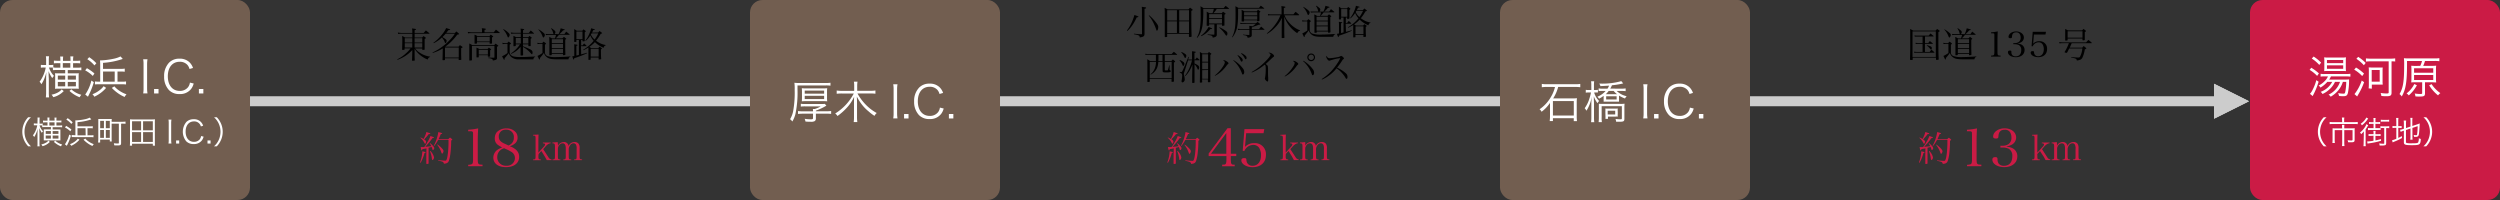
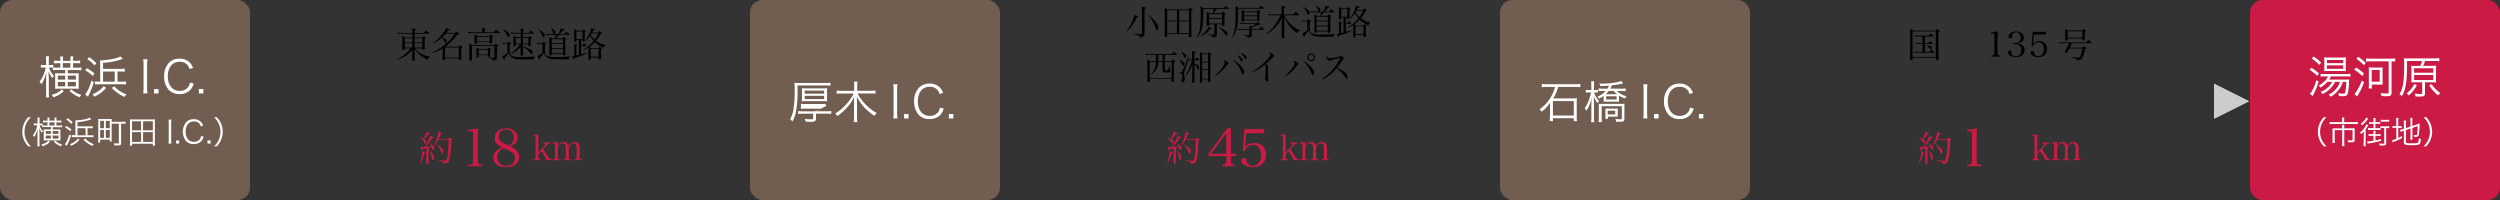
<svg xmlns="http://www.w3.org/2000/svg" id="レイヤー_1" data-name="レイヤー 1" viewBox="0 0 1000 80" width="1000" height="80">
  <rect x="0" y="0" width="1000" height="80" fill="#333333" stroke="none" />
  <defs>
    <style>.cls-1{fill:#cb1b45;}.cls-2{fill:#ccc;}.cls-3{fill:#725e50;}.cls-4{fill:#fff;}</style>
  </defs>
  <path d="M166.05,19.37a6.53,6.53,0,0,0,2,1.81,9.57,9.57,0,0,0,4,1.47v.16a1.15,1.15,0,0,0-.92,1,6.14,6.14,0,0,1-1.75-.84,10.78,10.78,0,0,1-3.54-3.44v1.54c0,.59,0,2,.07,3,0,.12,0,.14-.13.17a5.18,5.18,0,0,1-.75.07c-.14,0-.2-.05-.21-.18,0-.35.05-1.35.1-3V20A14,14,0,0,1,162,22.46a14.94,14.94,0,0,1-3,1.47l-.11-.2a13.64,13.64,0,0,0,3.51-2.41,11.3,11.3,0,0,0,1.81-1.95h-2.38v.37c0,.11,0,.14-.13.17a4.19,4.19,0,0,1-.58.07c-.17,0-.26-.06-.26-.16a.27.27,0,0,1,0-.1c0-1,.07-1.9.07-3.61a16.91,16.91,0,0,0-.09-1.71A5.72,5.72,0,0,1,162,15h2.93V13.49h-4.47a7.3,7.3,0,0,0-1.21.09l-.11-.58a8,8,0,0,0,1.5.17h4.29v-.09a8.29,8.29,0,0,0-.12-1.7c1.31.15,1.59.21,1.59.36s-.12.18-.55.36v1.07h3.63c.38-.45.5-.58.88-1,.59.47.78.62,1.37,1.11a.15.15,0,0,1,.06.11c0,.06-.06.1-.13.1h-5.81V15h3c.24-.25.32-.33.56-.56a7.91,7.91,0,0,1,.8.56c.11.07.15.13.15.2s-.11.19-.5.36c0,2.29,0,2.48,0,4.15,0,.11,0,.17-.13.19a4.82,4.82,0,0,1-.65.06c-.13,0-.17,0-.17-.18v-.37Zm-1.14-4.09h-3V17h3Zm0,2h-3v1.73h3Zm4-2h-3.07V17h3.07Zm0,2h-3.07v1.73h3.07Z" />
  <path d="M182,13.17c.23-.27.31-.34.55-.59.45.36.59.48,1,.87a.32.32,0,0,1,.1.15c0,.1-.14.16-.77.28a20.73,20.73,0,0,1-4.79,4.79h5.35a6.87,6.87,0,0,1,.51-.61,8.08,8.08,0,0,1,1,.67.2.2,0,0,1,.09.15c0,.1-.11.17-.58.4,0,2.88,0,2.88.07,4.49,0,.16-.16.21-.56.23h-.33c-.12,0-.16,0-.18-.15v-.54H178v.55c-.05.17-.16.22-.51.22l-.24,0h0c-.15,0-.21,0-.24-.14.06-2.38.07-2.76.09-4.57a16.46,16.46,0,0,1-4,1.8L173,21a22.5,22.5,0,0,0,5.06-3.23,24.45,24.45,0,0,0,2.87-2.89,11.28,11.28,0,0,0,1-1.4h-3.66c-.47.53-.77.83-1.3,1.35l.94.6a3.48,3.48,0,0,1,.62.53.48.48,0,0,1,.12.35,2.39,2.39,0,0,1-.15.67.43.43,0,0,1-.3.24c-.14,0-.21-.1-.3-.38A4.8,4.8,0,0,0,176.73,15a12.39,12.39,0,0,1-3.26,2.28l-.1-.19a16,16,0,0,0,3.45-3.3,10.92,10.92,0,0,0,1.64-2.57c.31.11.57.19.73.23.72.24.88.31.88.42s-.3.2-.74.2a13.05,13.05,0,0,1-.82,1.08ZM178,23h5.5V19H178Z" />
  <path d="M197.5,12.92c.38-.45.49-.59.87-1.07.67.49.87.65,1.47,1.16a.26.26,0,0,1,.07.12c0,.07-.06.11-.14.11H188.56a9.33,9.33,0,0,0-1.33.1l-.12-.59a10.93,10.93,0,0,0,1.43.17h4.27v-.8a4.68,4.68,0,0,0-.09-.84c1.43.15,1.63.19,1.63.38s-.11.16-.55.32v.94Zm.17,5.15c.17-.18.35-.39.54-.61a9.42,9.42,0,0,1,1,.7c.08.08.11.11.11.16s0,.12-.52.38V21c0,.46,0,.88,0,1.29,0,.63,0,.67,0,1s-.13.5-.55.66a5.88,5.88,0,0,1-1.11.26.73.73,0,0,0-.44-.67,3.68,3.68,0,0,0-1.36-.27V23c1,.06,1.48.08,2.29.08.11,0,.14-.07.14-.23V18.39h-9v2.86c0,1.05,0,1.35,0,2.77,0,.09-.05.12-.17.13a4.25,4.25,0,0,1-.66.06c-.15,0-.19,0-.22-.13,0-1.68,0-1.86,0-2.27,0-2.58,0-3.37,0-4.41a8.34,8.34,0,0,1,1.22.67Zm-1.86-3.67c.19-.24.25-.32.47-.56.41.27.53.35.9.62.08.07.1.1.1.14s0,.1-.47.39v.6c0,.31,0,.52,0,1.66,0,.11,0,.13-.14.18a3.32,3.32,0,0,1-.63.05c-.14,0-.19,0-.19-.15v-.48h-5.06v.41c0,.14-.18.21-.6.21s-.37,0-.37-.15v-.05c0-.74,0-1.08,0-1.78s0-1.09,0-1.63a7.63,7.63,0,0,1,1.11.54Zm-.75,5.18c.2-.23.26-.3.48-.53a6.76,6.76,0,0,1,.84.62c.06,0,.07.08.07.11s0,.07-.39.36v1.57c0,.26,0,.51,0,.73s-.21.23-.74.23c-.13,0-.17,0-.18-.1v-.48H191.5v.7c0,.13-.13.17-.47.18l-.21,0h0c-.15,0-.22-.06-.22-.18v-2c0-.76,0-1.27,0-1.74.49.22.64.29,1.11.54Zm-4.24-3h5.06V14.72h-5.06Zm.68,5.24h3.65V19.91H191.5Z" />
  <path d="M200.88,17.11a6.94,6.94,0,0,0,1.21.15h.8c.3-.37.3-.37.53-.63.39.26.52.35.88.63.07,0,.1.08.1.12s0,.13-.53.48V21.2a2.09,2.09,0,0,0,1.54,1.38,11.64,11.64,0,0,0,2.9.23c1.24,0,1.58,0,5.75-.21v.16a1,1,0,0,0-.68,1H213l-5.54,0a4.39,4.39,0,0,1-2.89-.9,4.06,4.06,0,0,1-1.09-1.59,14.88,14.88,0,0,1-1.63,2v.25c0,.28-.05.39-.16.39s-.17-.08-.26-.28c0,0-.11-.22-.28-.51s-.18-.35-.31-.63A10.16,10.16,0,0,0,203,21.2V17.58h-.87a5.77,5.77,0,0,0-1,.09Zm.52-5.45a8.24,8.24,0,0,1,1.92,1.4c.41.4.55.61.55.85,0,.46-.35,1.08-.61,1.08-.08,0-.14-.08-.22-.28a12.19,12.19,0,0,0-.7-1.49,7.88,7.88,0,0,0-1.08-1.44Zm7.8,6.08c0,.29,0,.29,0,.77.82.29,1.94.77,2.62,1.1s.91.52,1.06.8a1.14,1.14,0,0,1,.15.58,2.52,2.52,0,0,1-.08.53c0,.11-.1.17-.19.17s-.19-.05-.36-.28a11.75,11.75,0,0,0-3.2-2.64l.05,3.18c-.05.21-.12.24-.54.25l-.31,0c-.13,0-.18,0-.18-.13,0-.59,0-.73,0-1.29v-.45c0-.33,0-.93,0-1.61a9.47,9.47,0,0,1-3.78,2.83l-.11-.15a13.06,13.06,0,0,0,3.69-3.68H206.3v.57c0,.07,0,.08-.07.11a2.77,2.77,0,0,1-.65.1c-.12,0-.2,0-.2-.11v-.06c0-.68,0-.84,0-1.71,0-1.1,0-1.75,0-2.28.44.21.58.27,1,.5h1.93v-1.4h-2.21a14.17,14.17,0,0,0-1.64.09l-.13-.56a8.4,8.4,0,0,0,1.77.15h2.21V13a8.76,8.76,0,0,0-.08-1.56l.54.07c.76.09.9.13.9.24s0,.13-.46.35v1.08h2.31c.32-.43.43-.56.78-1,.59.5.76.65,1.31,1.15,0,0,0,0,0,.07s-.07.07-.13.07H209.2v1.4h2.16c.18-.22.24-.29.43-.5.37.25.47.34.8.6.09.07.13.11.13.17s0,.06-.45.39v2.13s0,.24,0,.55-.09.21-.49.24l-.32,0h0a.1.1,0,0,1-.11-.08v-.64Zm-.88-2.55h-2v2.22h2Zm3,0H209.2v2.22h2.16Z" />
  <path d="M214.9,17.12a7.14,7.14,0,0,0,1.08.11h.92a7.15,7.15,0,0,1,.53-.57,9.37,9.37,0,0,1,.87.64c.07.06.1.1.1.14a.21.21,0,0,1,0,.1,1.14,1.14,0,0,1-.19.15l-.23.2v3.39a1.81,1.81,0,0,0,.91,1.11,9.72,9.72,0,0,0,3.76.44c1.28,0,3.48-.11,5.55-.26v.12a1.19,1.19,0,0,0-.63.47,4.22,4.22,0,0,0-.21.57c-1.3,0-2.46,0-4.33,0-2.57,0-3.53-.21-4.45-1a3.13,3.13,0,0,1-1-1.58,18.68,18.68,0,0,1-1.56,2c-.07.59-.1.66-.22.66a.22.22,0,0,1-.16-.11,4.66,4.66,0,0,1-.3-.62c-.14-.29-.18-.37-.35-.7a13.37,13.37,0,0,0,2-1.17V17.55h-1a5.79,5.79,0,0,0-.94.09Zm.53-5.39a11.69,11.69,0,0,1,2,1.43c.39.32.5.51.5.84s-.3,1-.53,1-.24-.11-.56-.91a7.61,7.61,0,0,0-1.51-2.27Zm8,1.92a8.86,8.86,0,0,0,.83-2.33l1.48.41c.1,0,.14.09.14.16s-.08.16-.67.27a9.16,9.16,0,0,1-1.45,1.49h2c.28-.4.37-.52.71-1,.55.42.72.56,1.26,1,.09.07.13.13.13.17s0,.1-.18.1h-4.09a11,11,0,0,1-1.27,1.4h2.65l.6-.59c.37.28.48.38.82.66.08.08.12.12.12.15s-.22.24-.42.32V18.7c0,.72,0,.83.07,3.06a.23.23,0,0,1-.11.21,1.46,1.46,0,0,1-.6.11c-.21,0-.27,0-.27-.2V21.6h-4.49v.28c0,.11-.06.16-.13.18a5,5,0,0,1-.63.06.17.17,0,0,1-.18-.17v-.07c0-1.3,0-2,0-2.73,0-2.06,0-3.61-.07-4.38a7,7,0,0,1,1.12.6h1.18a14,14,0,0,0,.42-1.4h-2.94a9.45,9.45,0,0,0-1.07.08l-.15-.49.61.06.61,0h2c-.09-.07-.12-.13-.19-.37a4.49,4.49,0,0,0-.86-1.85l.17-.11a8.17,8.17,0,0,1,1.23.92.77.77,0,0,1,.35.65,1,1,0,0,1-.35.76Zm1.78,3.58V15.69h-4.49v1.54Zm-4.49.32v1.67h4.49V17.55Zm0,2v1.74h4.49V19.54Z" />
  <path d="M232.47,21.74l.77-.21c.78-.2.91-.24,1.57-.43l.05.19a40.91,40.91,0,0,1-5.19,2c0,.39-.07.53-.2.53s-.21-.18-.56-1.29c.38-.05.52-.08.81-.14V18.72a4.51,4.51,0,0,0-.08-1l.55.06c.58.07.84.14.84.26s-.17.23-.48.28v3.9l1-.25V16h-1v.6c0,.14-.12.18-.43.18a.94.94,0,0,0-.27,0h0a.14.14,0,0,1-.16-.16v0c0-.59,0-1.44,0-4,0-.27,0-.56,0-1a9.78,9.78,0,0,1,1,.67h2.23l.48-.55.75.55c.1.1.16.15.16.21s-.13.22-.41.42V14c0,.63,0,.89,0,2.26,0,.22-.1.26-.45.28l-.35,0h0c-.08,0-.11-.05-.11-.14V16h-.53v2.17H233c.27-.35.35-.46.63-.8.46.39.6.52,1,.94a.54.54,0,0,1,0,.1c0,.05-.06.08-.14.08h-2.09Zm-1.91-6.06H233V12.62h-2.44ZM239.28,13c.23-.26.3-.35.54-.6l.89.67c.12.1.16.14.16.18s-.15.17-.61.31a16.63,16.63,0,0,1-1.85,2.73c.31.23.53.37.81.55A7.81,7.81,0,0,0,242.29,18v.12c-.59.3-.69.41-.83,1a10.22,10.22,0,0,1-3.5-2.28,11.93,11.93,0,0,1-2.23,1.91l.73.47h2.87a6.8,6.8,0,0,1,.49-.55c.49.32.49.32.81.55.13.09.17.14.17.18s-.12.15-.42.35c0,2,0,2.67.1,3.74,0,.11,0,.15-.08.19a2.64,2.64,0,0,1-.77.1c-.14,0-.19,0-.19-.15V23h-3.18v.74c0,.08,0,.11-.08.14a2.24,2.24,0,0,1-.62.07c-.14,0-.19,0-.19-.17,0-1.65,0-2.16,0-2.7V19a19.31,19.31,0,0,1-2,1.1l-.1-.21a14.75,14.75,0,0,0,4.19-3.57,7.34,7.34,0,0,1-1.33-2.13,8.74,8.74,0,0,1-1.85,2.17l-.15-.12a12.55,12.55,0,0,0,1.77-3.15,8.49,8.49,0,0,0,.55-1.78c1.5.42,1.5.42,1.5.52s-.22.19-.67.22a7.77,7.77,0,0,1-.48,1Zm-3,9.65h3.18V19.53h-3.18Zm.37-9.32c-.11.19-.13.23-.3.49a6,6,0,0,0,1.49,2,12.11,12.11,0,0,0,1.46-2.49Z" />
  <path class="cls-1" d="M168,65a14.39,14.39,0,0,0,.94-4.49c1.24.31,1.28.33,1.28.45s-.12.2-.43.27a15.93,15.93,0,0,1-1.54,3.87Zm.26-10a6.78,6.78,0,0,1,1.15.6,10,10,0,0,0,1.15-2.8l.78.27c.66.21.79.27.79.39s-.1.15-.69.21a12.42,12.42,0,0,1-1.36,1.63l-.42.47a5.76,5.76,0,0,1,.55.42.92.92,0,0,1,.24.51,1.5,1.5,0,0,1-.2.64c-.07.1-.14.16-.22.16s-.16-.07-.27-.31-.35-.62-.49-.83a5.4,5.4,0,0,0-1.09-1.2Zm2.33,4.36c-.49.1-.59.12-1.64.28,0,.36-.14.53-.25.53s-.21-.15-.45-1.34h.39l1.05,0A11.44,11.44,0,0,0,170.87,57a12.7,12.7,0,0,0,1.31-2.6l.72.25c.56.2.7.28.7.38s-.17.21-.63.22a27.21,27.21,0,0,1-2.87,3.45c.59,0,1-.06,2.44-.21a6.39,6.39,0,0,0-.63-1.09l.15-.14a8.8,8.8,0,0,1,1.3,1.29,1.09,1.09,0,0,1,.34.68c0,.37-.27.76-.51.76s-.18-.09-.29-.52c-.06-.18-.11-.35-.24-.67l-1.23.29V62l0,3.28v.08c0,.14-.21.21-.69.21-.14,0-.2,0-.21-.15,0-2,0-2.2,0-3.42Zm1.55,1a5.36,5.36,0,0,1,1.47,2.56c0,.49-.32,1.07-.6,1.07a.18.18,0,0,1-.19-.14,4.3,4.3,0,0,1-.12-.76,10,10,0,0,0-.74-2.63Zm7.15-4.65A5,5,0,0,1,180,55a8.09,8.09,0,0,1,.77.63c.11.1.15.17.15.22s-.14.23-.44.35a44.82,44.82,0,0,1-.33,5.34,15.07,15.07,0,0,1-.6,2.76c-.29.8-.83,1.11-2,1.19a.89.89,0,0,0-.56-.8,9,9,0,0,0-1.74-.43v-.21c1.64.15,2.34.21,2.83.21.3,0,.4-.07.55-.41.46-1,.78-4,.78-7.31V56h-4.17a13,13,0,0,1-1.57,2.38l-.17-.12a14.73,14.73,0,0,0,1.39-3.44,11.88,11.88,0,0,0,.43-2c1.32.34,1.56.42,1.56.56s-.15.19-.56.24c-.43,1.07-.6,1.44-.91,2.09ZM175,57.77a12.14,12.14,0,0,1,1.83,1.62c.44.51.57.73.57,1.07s-.31,1-.56,1c-.1,0-.17-.1-.24-.31a10.28,10.28,0,0,0-1.75-3.26Z" />
  <path class="cls-1" d="M187.27,65.91a4,4,0,0,0,1.38-.21c.47-.21.57-.66.57-2.17V54.69c0-1.82,0-1.82-.21-2s-.42-.19-.95-.19h-.79v-.61a24,24,0,0,0,4-.54c-.11,1.66-.17,3.44-.17,5.92v6.23c0,1.41.08,1.83.38,2.08s.33.23,1.53.3v.6h-5.73Z" />
  <path class="cls-1" d="M207.66,62.73c0,2.52-2,4.12-5.25,4.12s-5.08-1.51-5.08-3.88a3.92,3.92,0,0,1,1.57-3,8.62,8.62,0,0,1,2-1,9.77,9.77,0,0,1-1.87-1.11,3,3,0,0,1-1.11-2.54,3.94,3.94,0,0,1,.79-2.44,5.18,5.18,0,0,1,3.89-1.51,4.61,4.61,0,0,1,3.84,1.7,3.39,3.39,0,0,1,.59,2,2.94,2.94,0,0,1-1.22,2.46,5,5,0,0,1-1.91.94C206.46,59.44,207.66,60.82,207.66,62.73Zm-7.54-2.64a3.53,3.53,0,0,0-1.22,2.73,3.37,3.37,0,0,0,3.65,3.46,3.12,3.12,0,0,0,3.43-3.1,2.87,2.87,0,0,0-1.56-2.5,12.66,12.66,0,0,0-1.93-1l-.84-.38A3.64,3.64,0,0,0,200.12,60.09Zm5.42-5a2.91,2.91,0,0,0-3.13-3.21,2.66,2.66,0,0,0-2.9,2.79c0,1.11.46,1.79,1.74,2.52.28.15.28.15,1.49.69.15.09.36.17.61.32A3.17,3.17,0,0,0,205.54,55.07Z" />
  <path class="cls-1" d="M215.36,62.33c0,1.31.07,1.42,1,1.45v.3h-3.13v-.3c.93,0,1-.14,1-1.45V55.51c0-1.19-.06-1.26-1-1.27v-.31l2.2-.11c-.05.94-.08,2.07-.08,2.8v4.44l2.2-2.41a1.56,1.56,0,0,0,.49-.87c0-.29-.27-.43-.88-.46V57h3.09v.31a2.05,2.05,0,0,0-.94.31A5,5,0,0,0,218,58.87l-.73.79,2,3.08c.48.76.72.94,1.33,1v.3h-1.9c-.14-.29-.59-1.09-.73-1.34l-1.43-2.32-1.09,1.21Z" />
  <path class="cls-1" d="M223.21,58.33a2.53,2.53,0,0,1,2.33-1.52,1.79,1.79,0,0,1,1.89,1.63,2.52,2.52,0,0,1,2.4-1.63,2,2,0,0,1,1.58.65,2.79,2.79,0,0,1,.43,1.85v3c0,1.31.07,1.42,1,1.45v.3h-3.19v-.3c1,0,1-.14,1-1.45V59.55a3.24,3.24,0,0,0-.26-1.7,1.07,1.07,0,0,0-1.07-.52,1.58,1.58,0,0,0-1.3.83,2.64,2.64,0,0,0-.53,1.69v2.48c0,1.31.07,1.42,1,1.45v.3h-3.18v-.3c.94,0,1-.14,1-1.45v-3c0-1.36-.42-2-1.26-2a1.73,1.73,0,0,0-1.4.8,2.3,2.3,0,0,0-.49,1.51v2.69c0,1.32.07,1.42,1,1.45v.3h-3.18v-.3c.95,0,1-.13,1-1.45V58.58c0-1-.16-1.26-1-1.26V57l2.1-.15Z" />
  <path d="M450.77,12.21a17.11,17.11,0,0,0,2.15-3.77A18.17,18.17,0,0,0,453.76,6a12.31,12.31,0,0,1,1.5.55c.08,0,.12.08.12.14s-.18.24-.61.24h-.07a18.89,18.89,0,0,1-1.78,3.18,12,12,0,0,1-2,2.29Zm6-8c0-.55,0-.86-.07-1.49,1.65.22,1.75.25,1.75.43s-.17.26-.64.37v6.69c0,.61,0,1.76,0,3.35,0,.91-.4,1.18-1.92,1.43,0-.77-.32-.92-2.32-1.29v-.24a28.31,28.31,0,0,0,3,.24c.19,0,.23-.05.23-.24Zm2.9,1.9A18.67,18.67,0,0,1,462.4,9c.67.85.9,1.3.9,1.79,0,.75-.24,1.45-.51,1.45s-.21-.13-.32-.48a23.76,23.76,0,0,0-1.29-3,13.51,13.51,0,0,0-1.71-2.55Z" />
  <path d="M466.88,14.58c0,.12,0,.16-.15.21a3.75,3.75,0,0,1-.57.05c-.2,0-.25,0-.25-.22,0-1.19,0-4,0-7.41,0-1.58,0-3.49-.07-4.06a6.91,6.91,0,0,1,1.18.6h8.37c.27-.31.35-.41.63-.69.41.3.54.39.93.69a.26.26,0,0,1,.11.19c0,.12-.07.17-.53.41l0,2.9c0,2.84.05,5.32.12,7.28-.05.2-.23.27-.73.27-.24,0-.32,0-.34-.21V13.53h-8.72Zm3.89-6.38V4.07h-3.89V8.2Zm0,.34h-3.89V13.2h3.89Zm4.83-4.47h-3.92V8.2h3.92Zm-3.92,4.47V13.2h3.92V8.54Z" />
  <path d="M486.72,11.9v1.91a.25.25,0,0,1,0,.08c0,.64-.41.94-1.64,1.19a.81.81,0,0,0-.29-.69,1.85,1.85,0,0,0-.86-.3l-.46-.06-.42-.07v-.21c1.22.07,2,.1,2.41.11h.07c.15,0,.22-.07.22-.21V9.72h-2.11v.36c0,.14,0,.2-.14.24l-.63,0c-.14,0-.21,0-.21-.14v-.05c0-.77.05-2.8.05-4.12,0-.27,0-.73-.05-1.33a9.36,9.36,0,0,1,1.08.6H485a6.45,6.45,0,0,0,.51-1.72h-4.21a44.34,44.34,0,0,1-.28,6.5,11.36,11.36,0,0,1-1.09,3.56,6.7,6.7,0,0,1-1.06,1.52l-.16-.12a9.18,9.18,0,0,0,1.19-3.29,29.71,29.71,0,0,0,.37-5.17c0-1.36,0-3.32-.09-4.07l1.28.75h8c.35-.41.46-.54.79-.91.59.44.76.58,1.33,1.06a.5.5,0,0,1,.06.08s-.06.09-.11.09h-4.82a8.94,8.94,0,0,1-1.37,1.72h3.34c.24-.26.31-.35.55-.6.41.28.53.38.9.66q.12.12.12.18c0,.08-.18.21-.47.35V6.7c0,.23,0,.23,0,1.52,0,.52,0,1.13,0,1.87,0,.1,0,.14-.18.17a5.9,5.9,0,0,1-.59.06c-.14,0-.21-.06-.21-.16V9.72h-2.07Zm-6.34,2.38a9.54,9.54,0,0,0,2.19-2.18,8.36,8.36,0,0,0,.87-1.33l.63.26q.78.3.78.45c0,.08-.14.15-.31.15h-.08l-.35,0a10,10,0,0,1-3.61,2.84Zm8.41-7V5.65h-5.14V7.29Zm-5.14.32V9.39h5.14V7.61Zm4.19,3.31a15.15,15.15,0,0,1,2,1.12c.94.63,1.12.86,1.12,1.39s-.2.81-.39.81-.2-.07-.41-.38a11.7,11.7,0,0,0-2.45-2.76Z" />
  <path d="M492.83,14.84c1.09-2.2,1.39-3.93,1.39-8.21,0-2.18,0-3.6-.07-4.14a11.36,11.36,0,0,1,1.19.66h8.26c.24-.3.49-.59.72-.89.58.42.75.56,1.31,1a.24.24,0,0,1,.07.11q0,.09-.12.09H495.24c0,.81,0,1.13,0,1.79,0,5.23-.43,7.12-2.25,9.7Zm9.52-5.56.7-.49a11.07,11.07,0,0,1,1,.81l.1.13c0,.07-.1.13-.23.13h-.08a1.7,1.7,0,0,0-.28,0,20.82,20.82,0,0,1-2.47.89c-.05.1-.05.1-.38.23v.66h2.9l.84-1,1.28,1.08a.22.22,0,0,1,.05.11c0,.06,0,.09-.15.09h-4.92V14c0,.7-.35.91-1.66,1.14a1,1,0,0,0-.31-.7,1.45,1.45,0,0,0-.7-.28l-.41-.09L497.2,14v-.17c.94.1,1.29.12,2.33.16h.08c.1,0,.14-.05.14-.17v-1.9h-3.39a7.33,7.33,0,0,0-1.14.1l-.11-.55a5.24,5.24,0,0,0,1.32.13h3.32v-.48a4.64,4.64,0,0,0-.06-.78c.3,0,.51.05.65.07a2.29,2.29,0,0,1,.63.14,7.51,7.51,0,0,0,1.29-1h-5a9.59,9.59,0,0,0-1.07.06l-.12-.5a4.38,4.38,0,0,0,1.19.12Zm-4.72-.87c0,.12-.05.16-.15.17a4.86,4.86,0,0,1-.63,0q-.21,0-.21-.12a.31.31,0,0,1,0-.09c0-1.43.05-2.27.05-2.53,0-.67,0-.9-.06-1.94.49.26.64.34,1.11.62h5a7,7,0,0,1,.45-.62c.37.26.48.34.83.61.1.07.14.11.14.16s-.07.16-.38.38c0,2.23,0,2.23,0,3.16a.17.17,0,0,1-.1.18,2,2,0,0,1-.67.1.16.16,0,0,1-.18-.17v-.2h-5.26Zm5.26-3.53h-5.26V6.16h5.26Zm-5.26,1.6V7.84h5.26V6.48Z" />
  <path d="M517.39,5.72c.37-.47.48-.61.87-1,.59.47.76.62,1.33,1.12a.25.25,0,0,1,.08.14.14.14,0,0,1-.14.12h-5.72a8.71,8.71,0,0,0,1.73,2.84,11.73,11.73,0,0,0,2.92,2.46,8.54,8.54,0,0,0,1.55.72v.17c-.64.21-.78.33-1.09,1a13.29,13.29,0,0,1-3.15-2.89,13.14,13.14,0,0,1-2.06-3.8l0,4.6c0,2.34,0,2.34.07,3.75,0,.24-.12.27-.88.27-.18,0-.22,0-.22-.2,0-.8,0-1,0-1.73v-.56c0-.57,0-1.06,0-1.48l.07-4.1a13.89,13.89,0,0,1-2.9,4.06,12.46,12.46,0,0,1-3,2.31l-.13-.16a17.69,17.69,0,0,0,3.7-4,14.87,14.87,0,0,0,1.76-3.26h-3.85a3.88,3.88,0,0,0-1.06.11l-.1-.59a6.53,6.53,0,0,0,1.13.15h4.33V3.85a12.11,12.11,0,0,0-.1-1.4c1.37.16,1.64.22,1.64.39s-.18.24-.64.35V5.72Z" />
  <path d="M520.82,8.12a7.15,7.15,0,0,0,1.07.11h.93a7.15,7.15,0,0,1,.53-.57,9.37,9.37,0,0,1,.87.64c.07.06.1.1.1.14a.21.21,0,0,1,0,.1,1.14,1.14,0,0,1-.19.15l-.23.2v3.39a1.81,1.81,0,0,0,.91,1.11,9.69,9.69,0,0,0,3.76.44c1.28,0,3.48-.11,5.55-.26v.12a1.19,1.19,0,0,0-.63.47,4.22,4.22,0,0,0-.21.57c-1.3,0-2.47,0-4.33,0-2.58,0-3.53-.21-4.45-1a3.13,3.13,0,0,1-1-1.58,17.76,17.76,0,0,1-1.57,2c-.07.59-.09.66-.21.66a.22.22,0,0,1-.16-.11,4.66,4.66,0,0,1-.3-.62c-.14-.29-.18-.37-.35-.7a13.37,13.37,0,0,0,2-1.17V8.55h-1a5.78,5.78,0,0,0-.93.09Zm.53-5.39a12.11,12.11,0,0,1,2,1.43c.39.32.5.51.5.84s-.31,1-.53,1-.24-.11-.56-.91a7.61,7.61,0,0,0-1.51-2.27Zm8,1.92a9.23,9.23,0,0,0,.83-2.33l1.48.41c.1,0,.14.09.14.16s-.08.16-.67.27a8.84,8.84,0,0,1-1.46,1.49h2c.28-.4.37-.52.71-1,.55.42.71.56,1.26,1,.08.07.13.13.13.17s-.05.1-.19.1h-4.09a10.21,10.21,0,0,1-1.26,1.4H531l.6-.59c.37.28.48.38.82.66.08.08.12.12.12.15s-.22.24-.42.32V9.7c0,.72,0,.83.07,3.06a.23.23,0,0,1-.11.21,1.46,1.46,0,0,1-.6.11c-.21,0-.27,0-.27-.2V12.6h-4.5v.28c0,.11,0,.16-.12.18a5.2,5.2,0,0,1-.63.06.17.17,0,0,1-.18-.17v-.07c0-1.3,0-2,0-2.73,0-2.06,0-3.61-.07-4.38a7,7,0,0,1,1.12.6H528a14,14,0,0,0,.42-1.4h-3a9.45,9.45,0,0,0-1.06.08l-.15-.49a6,6,0,0,0,.61.06l.6,0h2c-.1-.07-.12-.13-.19-.37a4.49,4.49,0,0,0-.86-1.85l.17-.11a8.17,8.17,0,0,1,1.23.92.77.77,0,0,1,.35.65,1,1,0,0,1-.35.76Zm1.78,3.58V6.69h-4.5V8.23Zm-4.5.32v1.67h4.5V8.55Zm0,2v1.74h4.5V10.54Z" />
  <path d="M538.39,12.74l.77-.21c.78-.2.91-.24,1.57-.43l0,.19a40.91,40.91,0,0,1-5.19,2c0,.39-.07.53-.2.53s-.21-.18-.56-1.29c.38-.05.52-.08.81-.14V9.72a4.51,4.51,0,0,0-.08-1l.54.06c.59.07.84.14.84.26s-.16.23-.47.28v3.9l1-.25V7h-1v.6c0,.14-.12.18-.43.18a.94.94,0,0,0-.27,0h0a.14.14,0,0,1-.16-.16v0c0-.59,0-1.44,0-3.95,0-.27,0-.56,0-1a10.89,10.89,0,0,1,1,.67h2.23l.48-.55.75.55c.1.1.16.15.16.21s-.13.22-.41.42V5c0,.63,0,.89,0,2.26,0,.22-.1.26-.45.28l-.35,0h0c-.08,0-.11,0-.11-.14V7h-.53V9.17h.53c.27-.35.35-.46.63-.8.46.39.6.52,1,.94a.44.44,0,0,1,0,.1c0,.05-.05.08-.14.08h-2.08Zm-1.91-6.06h2.44V3.62h-2.44ZM545.2,4c.23-.26.3-.35.54-.6l.88.67c.13.1.17.14.17.18s-.15.17-.61.31a16.63,16.63,0,0,1-1.85,2.73c.3.23.53.37.81.55A7.7,7.7,0,0,0,548.21,9v.12c-.59.3-.69.41-.83,1a10.22,10.22,0,0,1-3.5-2.28,12.25,12.25,0,0,1-2.23,1.91l.73.47h2.87a6.8,6.8,0,0,1,.49-.55c.49.32.49.32.81.55.13.09.17.14.17.18s-.12.15-.42.35c0,2,0,2.67.1,3.74,0,.11,0,.15-.08.19a2.67,2.67,0,0,1-.78.1c-.13,0-.18,0-.18-.15V14h-3.18v.74c0,.08,0,.11-.08.14a2.24,2.24,0,0,1-.62.07c-.14,0-.19,0-.19-.17,0-1.65,0-2.16,0-2.7V10a19.31,19.31,0,0,1-2,1.1l-.1-.21a14.75,14.75,0,0,0,4.19-3.57,7.34,7.34,0,0,1-1.33-2.13,8.74,8.74,0,0,1-1.85,2.17l-.16-.12a12.28,12.28,0,0,0,1.78-3.15,8.49,8.49,0,0,0,.55-1.78c1.5.42,1.5.42,1.5.52s-.23.19-.67.22a7.77,7.77,0,0,1-.48,1Zm-3,9.65h3.18V10.53h-3.18Zm.37-9.32c-.11.19-.13.23-.3.49a6,6,0,0,0,1.49,2,12.11,12.11,0,0,0,1.46-2.49Z" />
  <path d="M465.91,24.42h2.62c.27-.29.35-.37.63-.64.35.28.45.36.77.64.09.09.13.13.13.2s-.11.2-.49.42v1.77c0,1.61,0,5,0,5.65v.07a.13.13,0,0,1-.1.14,3.39,3.39,0,0,1-.64.06c-.17,0-.21,0-.21-.17v-1H459.9v1c0,.11,0,.14-.12.16a1.75,1.75,0,0,1-.55.07c-.24,0-.28,0-.28-.16,0-1,0-3.53,0-4.49v-.39c0-1.71,0-3.54-.05-4.05a7.26,7.26,0,0,1,1.1.7h2.36c0-.18,0-1,0-1.56,0,0,0-.4,0-.92h-3.17a4.09,4.09,0,0,0-1,.1l-.09-.53a4.49,4.49,0,0,0,1.1.11h9.46c.39-.4.52-.53.88-.88.55.41.71.55,1.23,1a.51.51,0,0,1,.09.14c0,.07-.06.09-.14.09h-4.81Zm-6,.33v6.51h8.76V24.75h-2.75v3.13c0,.26,0,.28.58.28h.21c.36,0,.39,0,.46-.19.12-.37.14-.44.53-1.85h.14V27.7c0,.27,0,.3.16.37s.29.19.29.39c0,.39-.36.5-1.58.5-1.5,0-1.62,0-1.68-.68,0-.4,0-.4,0-1.35V24.75h-1.71a7.36,7.36,0,0,1-.34,2A5.18,5.18,0,0,1,461.51,29a9.82,9.82,0,0,1-1.19.85l-.11-.14a5.79,5.79,0,0,0,1.92-3,7.58,7.58,0,0,0,.27-2Zm3.48-2.81c0,1.59,0,1.83-.05,2.48H465V21.94Z" />
  <path d="M471.9,24a5,5,0,0,1,1.4.76.89.89,0,0,1,.45.75c0,.44-.21.85-.45.85s-.15-.05-.34-.48a6.72,6.72,0,0,0-1.16-1.74Zm3.32.14-1.51,4.72a1.82,1.82,0,0,0-.16.7,2.47,2.47,0,0,0,.14.77,6.56,6.56,0,0,1,.21,1.36,1.19,1.19,0,0,1-.4,1,.89.89,0,0,1-.54.27.37.37,0,0,1-.33-.39,1.29,1.29,0,0,1,0-.24,14.23,14.23,0,0,0,.25-2.06,1.22,1.22,0,0,0-.27-.87,1.2,1.2,0,0,0-.42-.24L472,29l-.15-.05,0-.23a5.7,5.7,0,0,0,.66.12c.18,0,.23-.05.44-.42s.43-.89,1.12-2.48l.87-2.19.43-1,.21.06-.32,1h1.55V21.57c0-.54,0-.66,0-1.08,1.39.18,1.49.21,1.49.36s-.16.2-.52.31v2.63h.33c.27-.36.35-.46.65-.81.42.38.54.49,1,.9a.23.23,0,0,1,.07.14s-.06.08-.11.08H477.8v1.28A7.57,7.57,0,0,1,479,26c.49.32.66.58.66,1s-.17.87-.37.87-.17-.07-.26-.28a6,6,0,0,0-1.22-1.9v2.51c0,1.14,0,3.2,0,4.72,0,.21-.13.26-.67.26-.2,0-.27-.05-.27-.15v0c0-.82,0-.86,0-1.61,0-.52,0-.62,0-1.35l.1-4.26a14.09,14.09,0,0,1-1.43,2.89,9.79,9.79,0,0,1-1.42,1.74l-.14-.14a15.19,15.19,0,0,0,2-3.58,19,19,0,0,0,.83-2.59Zm-2.63-3.35a6.39,6.39,0,0,1,1.58.87c.26.23.35.37.35.6,0,.47-.21.93-.44.93s-.14,0-.32-.39a7.26,7.26,0,0,0-1.29-1.87Zm8.29,12c0,.2-.14.25-.7.25-.21,0-.25,0-.25-.18.05-1.6.07-3.8.07-7.41,0-1.43,0-4-.07-4.67.44.24.58.33,1,.59h2.16l.48-.59.85.59c.08.09.13.14.13.18s-.06.15-.42.41v4.51c0,1.44,0,5.39,0,6.19v0c0,.14,0,.16-.14.21a4,4,0,0,1-.62,0c-.15,0-.21,0-.21-.17v-.93h-2.35Zm2.35-11.09h-2.35v3h2.35ZM480.88,25V27.7h2.35V25Zm0,3.06v3.46h2.35V28Z" />
  <path d="M485.91,30.2a14.73,14.73,0,0,0,3.45-3.88,3,3,0,0,0,.57-1.39c0-.23-.18-.45-.7-.8a1.33,1.33,0,0,1,.31-.06,2.61,2.61,0,0,1,1.15.48c.49.31.69.53.69.76s0,.16-.31.42a3,3,0,0,0-.45.53,13.38,13.38,0,0,1-3,3.07,8.24,8.24,0,0,1-1.63,1Zm7.51-6.15a12.76,12.76,0,0,1,3.69,3.26,2.33,2.33,0,0,1,.58,1.48c0,.59-.22,1-.53,1s-.26-.08-.46-.64a12.37,12.37,0,0,0-3.43-5Zm1.71-2a6.8,6.8,0,0,1,1.25.87c.5.46.7.78.7,1.12s-.2.59-.44.59-.18,0-.63-.91A6,6,0,0,0,495,22.22Zm1.44-.81a6.07,6.07,0,0,1,1.33.79c.55.41.73.7.73,1.08s-.14.58-.35.58-.21-.07-.32-.27a7.07,7.07,0,0,0-1.54-2Z" />
  <path d="M500.64,28.82a23.65,23.65,0,0,0,5.27-4c1.39-1.35,2.28-2.49,2.28-2.9s-.22-.49-.78-.79a.56.56,0,0,1,.28-.06,2.13,2.13,0,0,1,1.2.42c.48.32.73.65.73.91s0,.16-.56.62c-.14.11-.14.11-1.13,1.06s-1.07,1-1.67,1.51c.55.41.78.62.85.79a11.39,11.39,0,0,1,.1,2.06c0,1,0,1.87.07,2.67,0,.31,0,.72,0,.8,0,.49-.1.7-.33.7s-1-.77-1-1.17a1,1,0,0,1,.08-.37,18.5,18.5,0,0,0,.26-3.44,6,6,0,0,0-.09-1.33c0-.15-.1-.21-.31-.44a26.07,26.07,0,0,1-2.68,1.92A18.13,18.13,0,0,1,500.75,29Z" />
  <path d="M513.86,30.46a14.54,14.54,0,0,0,3.44-3.88,3,3,0,0,0,.58-1.39c0-.22-.2-.44-.7-.79a.83.83,0,0,1,.31-.06,2.62,2.62,0,0,1,1.14.48c.48.32.68.53.68.75a.41.41,0,0,1-.17.31,2.8,2.8,0,0,0-.59.65,13.46,13.46,0,0,1-2.94,3.06,9,9,0,0,1-1.64,1Zm7.51-6.15a12.76,12.76,0,0,1,3.68,3.27,2.34,2.34,0,0,1,.59,1.49c0,.58-.23,1-.53,1s-.26-.09-.47-.65a12.33,12.33,0,0,0-3.43-5ZM526,22.92a1.54,1.54,0,1,1-1.53-1.52A1.54,1.54,0,0,1,526,22.92Zm-2.61,0A1.1,1.1,0,0,0,524.5,24a1.07,1.07,0,1,0-1.08-1.08Z" />
  <path d="M528.67,31.62a20.58,20.58,0,0,0,3.77-3.06,24.84,24.84,0,0,0,2.67-3.49,9.66,9.66,0,0,0,1-1.81,14.81,14.81,0,0,0-3,.62,6.57,6.57,0,0,0-1.18.38.85.85,0,0,1-.23,0c-.31,0-.61-.25-.91-.8a1.71,1.71,0,0,1-.3-.84.56.56,0,0,1,.1-.28c.41.73.7.94,1.32.94a21.09,21.09,0,0,0,2.94-.4,3.4,3.4,0,0,0,1.31-.39.55.55,0,0,1,.33-.12c.29,0,1.09.71,1.09,1,0,.1-.06.18-.18.26-.3.2-.3.2-.8,1-.67,1-.67,1-1.77,2.43a13.59,13.59,0,0,1,3.63,2.37A1.85,1.85,0,0,1,539,30.8c0,.45-.14.73-.37.73s-.21-.07-.33-.23a6.5,6.5,0,0,1-.33-.56,12,12,0,0,0-3.34-3.43,15,15,0,0,1-3.39,3.15,12.06,12.06,0,0,1-2.45,1.37Z" />
  <path class="cls-1" d="M466.92,65a14.11,14.11,0,0,0,.93-4.49c1.25.31,1.29.33,1.29.45s-.12.2-.43.27a16.78,16.78,0,0,1-1.54,3.87Zm.26-10a6.78,6.78,0,0,1,1.15.6,10,10,0,0,0,1.15-2.8l.78.27c.66.21.79.27.79.39s-.1.15-.69.21A12.42,12.42,0,0,1,469,55.25l-.42.47a5.76,5.76,0,0,1,.55.42,1,1,0,0,1,.24.51,1.5,1.5,0,0,1-.2.64c-.07.1-.14.16-.22.16s-.16-.07-.27-.31-.35-.62-.49-.83a5.4,5.4,0,0,0-1.09-1.2Zm2.33,4.36c-.49.1-.59.12-1.64.28,0,.36-.14.53-.25.53s-.21-.15-.45-1.34h.39l1.05,0A11.44,11.44,0,0,0,469.79,57a12.7,12.7,0,0,0,1.31-2.6l.72.25c.56.2.7.28.7.38s-.17.21-.63.22A27.21,27.21,0,0,1,469,58.72c.59,0,1-.06,2.43-.21a5.28,5.28,0,0,0-.63-1.09l.16-.14a9.32,9.32,0,0,1,1.3,1.29,1.14,1.14,0,0,1,.34.68c0,.37-.27.76-.51.76s-.18-.09-.29-.52c-.06-.18-.11-.35-.24-.67l-1.23.29V62l0,3.28v.08c0,.14-.21.21-.69.21-.14,0-.2,0-.21-.15,0-2,0-2.2,0-3.42Zm1.55,1a5.36,5.36,0,0,1,1.47,2.56c0,.49-.32,1.07-.6,1.07a.2.2,0,0,1-.2-.14c0-.09,0-.09-.11-.76a10,10,0,0,0-.74-2.63Zm7.15-4.65a5,5,0,0,1,.67-.63,8.09,8.09,0,0,1,.77.63c.11.1.15.17.15.22s-.14.23-.45.35a43.69,43.69,0,0,1-.32,5.34,16,16,0,0,1-.6,2.76c-.29.8-.83,1.11-2,1.19a.89.89,0,0,0-.56-.8,9,9,0,0,0-1.74-.43v-.21c1.64.15,2.34.21,2.83.21.3,0,.4-.07.55-.41.46-1,.78-4,.78-7.31V56h-4.17a13,13,0,0,1-1.57,2.38l-.17-.12a14.73,14.73,0,0,0,1.39-3.44,11.88,11.88,0,0,0,.43-2c1.32.34,1.56.42,1.56.56s-.16.19-.56.24c-.44,1.07-.6,1.44-.91,2.09Zm-4.28,2.13a11.58,11.58,0,0,1,1.82,1.62c.45.51.58.73.58,1.07s-.31,1-.56,1c-.1,0-.17-.1-.24-.31a10.28,10.28,0,0,0-1.75-3.26Z" />
  <path class="cls-1" d="M492.32,63.93c0,1,.1,1.51.37,1.72s.36.21,1.18.23v.63h-5v-.63c.92,0,1.09-.06,1.32-.23s.38-.71.38-1.72V62.42h-7.11v-1L491,51.29h1.33V61.5h2.18v.92h-2.18ZM490.53,53.2l-6.15,8.3h6.15Z" />
  <path class="cls-1" d="M498,58.77a4.83,4.83,0,0,1,3.72-1.52A4.39,4.39,0,0,1,506.37,62c0,3-2.08,4.87-5.34,4.87-2.45,0-4.49-1.24-4.49-2.71,0-.61.38-.92,1.13-.92s.86.17.91.86a2.28,2.28,0,0,0,2.51,2.2c2,0,3.32-1.66,3.32-4.15a5.68,5.68,0,0,0-.75-3,2.8,2.8,0,0,0-2.38-1.19,4,4,0,0,0-3.54,2.43l-.66-.08.7-8.65h7.93l-.29,1.63h-6.95Z" />
  <path class="cls-1" d="M514.28,62.33c0,1.31.07,1.42,1,1.45v.3h-3.13v-.3c.93,0,1-.14,1-1.45V55.51c0-1.19-.06-1.26-1-1.27v-.31l2.2-.11c-.05.94-.08,2.07-.08,2.8v4.44l2.2-2.41a1.56,1.56,0,0,0,.49-.87c0-.29-.27-.43-.88-.46V57h3.09v.31a2.05,2.05,0,0,0-.94.31,5,5,0,0,0-1.37,1.24l-.73.79,2,3.08c.48.76.72.94,1.33,1v.3h-1.9c-.14-.29-.59-1.09-.73-1.34l-1.43-2.32-1.09,1.21Z" />
  <path class="cls-1" d="M522.13,58.33a2.53,2.53,0,0,1,2.33-1.52,1.8,1.8,0,0,1,1.89,1.63,2.52,2.52,0,0,1,2.39-1.63,2,2,0,0,1,1.59.65,2.85,2.85,0,0,1,.43,1.85v3c0,1.31.07,1.42,1,1.45v.3h-3.19v-.3c.95,0,1-.14,1-1.45V59.55a3.24,3.24,0,0,0-.26-1.7,1.07,1.07,0,0,0-1.07-.52,1.58,1.58,0,0,0-1.3.83,2.64,2.64,0,0,0-.53,1.69v2.48c0,1.31.07,1.42,1,1.45v.3h-3.18v-.3c.94,0,1-.14,1-1.45v-3c0-1.36-.42-2-1.26-2a1.72,1.72,0,0,0-1.4.8,2.3,2.3,0,0,0-.49,1.51v2.69c0,1.32.07,1.42,1,1.45v.3H520v-.3c.95,0,1-.13,1-1.45V58.58c0-1-.16-1.26-1-1.26V57l2.1-.15Z" />
  <path d="M764,23.77c.06-2.24.09-3.18.09-4.24,0-.38,0-3.06,0-6.37,0-.76,0-1-.06-1.56a10.11,10.11,0,0,1,1.22.63h9c.25-.28.33-.36.6-.63.38.25.49.32.87.59.11.07.16.12.16.21s0,.15-.53.45c0,7.63,0,8.11.13,10.77,0,.29-.13.34-.86.34-.15,0-.22-.08-.22-.24v-.65h-9.32v.65c0,.14,0,.19-.14.24a4.22,4.22,0,0,1-.64.05c-.17,0-.24-.07-.24-.21Zm1-1h9.32V12.55h-9.32Zm5-5.55h1.32a4.26,4.26,0,0,1,.63-.8l1.12.9c0,.06.08.1.08.14s-.06.09-.17.09h-3v3.22h1.88c.29-.4.39-.52.7-.91.49.4.64.53,1.1.95.09.08.11.13.11.17s-.06.11-.16.11h-6.89a3.49,3.49,0,0,0-1,.07l-.09-.49a6.19,6.19,0,0,0,1.08.1h2.32V17.53h-1.81a6.47,6.47,0,0,0-.92.07l-.08-.49a5.89,5.89,0,0,0,1,.09h1.81V14.63h-2.13c-.32,0-.67,0-1,0l-.12-.49a4.24,4.24,0,0,0,1.13.11h4.58c.29-.38.39-.49.71-.85.52.39.66.52,1.14.91a.34.34,0,0,1,.11.17c0,.05-.07.1-.17.1H770Zm.8.84a7.53,7.53,0,0,1,1.51.52.68.68,0,0,1,.41.65c0,.35-.13.6-.28.6s-.19-.06-.31-.2a6.64,6.64,0,0,0-1.44-1.44Z" />
-   <path d="M777.28,17.12a7.15,7.15,0,0,0,1.07.11h.93a7.15,7.15,0,0,1,.53-.57,9.37,9.37,0,0,1,.87.64c.07.06.1.1.1.14a.21.21,0,0,1,0,.1,1.14,1.14,0,0,1-.19.15l-.23.2v3.39a1.81,1.81,0,0,0,.91,1.11,9.69,9.69,0,0,0,3.76.44c1.28,0,3.48-.11,5.55-.26v.12a1.19,1.19,0,0,0-.63.47,4.22,4.22,0,0,0-.21.57c-1.3,0-2.47,0-4.33,0-2.58,0-3.53-.21-4.45-1a3.13,3.13,0,0,1-1-1.58,17.76,17.76,0,0,1-1.57,2c-.07.59-.09.66-.21.66a.22.22,0,0,1-.16-.11,4.66,4.66,0,0,1-.3-.62c-.14-.29-.18-.37-.35-.7a13.37,13.37,0,0,0,2-1.17V17.55h-1a5.78,5.78,0,0,0-.93.09Zm.53-5.39a12.11,12.11,0,0,1,2,1.43c.39.32.5.51.5.84s-.31,1-.53,1-.24-.11-.56-.91a7.61,7.61,0,0,0-1.51-2.27Zm8.05,1.92a9.23,9.23,0,0,0,.83-2.33l1.48.41c.1,0,.14.09.14.16s-.08.16-.67.27a8.84,8.84,0,0,1-1.46,1.49h2c.28-.4.37-.52.71-1,.55.42.71.56,1.26,1,.08.07.13.13.13.17s-.05.1-.19.1H786a10.21,10.21,0,0,1-1.26,1.4h2.65l.6-.59c.37.28.48.38.82.66.08.08.12.12.12.15s-.22.24-.42.32V18.7c0,.72,0,.83.07,3.06a.23.23,0,0,1-.11.21,1.46,1.46,0,0,1-.6.11c-.21,0-.27,0-.27-.2V21.6h-4.5v.28c0,.11,0,.16-.12.18a5.2,5.2,0,0,1-.63.06.17.17,0,0,1-.18-.17v-.07c0-1.3,0-2,0-2.73,0-2.06,0-3.61-.07-4.38a7,7,0,0,1,1.12.6h1.18a14,14,0,0,0,.42-1.4H782a9.45,9.45,0,0,0-1.06.08l-.15-.49a6,6,0,0,0,.61.06l.6,0h2c-.1-.07-.12-.13-.19-.37a4.49,4.49,0,0,0-.86-1.85l.17-.11a8.17,8.17,0,0,1,1.23.92.77.77,0,0,1,.35.65,1,1,0,0,1-.35.76Zm1.78,3.58V15.69h-4.5v1.54Zm-4.5.32v1.67h4.5V17.55Zm0,2v1.74h4.5V19.54Z" />
  <path d="M796.44,22.25a2.94,2.94,0,0,0,.93-.14c.3-.14.38-.44.38-1.45V14.77c0-1.22,0-1.22-.15-1.32s-.27-.13-.63-.13h-.53v-.4a15.6,15.6,0,0,0,2.66-.37c-.07,1.11-.11,2.3-.11,3.95v4.16c0,.94.06,1.22.25,1.39s.23.15,1,.2v.4h-3.83Z" />
  <path d="M807,17.44a4.05,4.05,0,0,1,1.57.39A2.36,2.36,0,0,1,809.83,20c0,1.73-1.39,2.88-3.47,2.88-1.82,0-3.18-.87-3.18-2,0-.44.25-.65.79-.65s.57.14.59.53a1.82,1.82,0,0,0,.35,1.26,1.74,1.74,0,0,0,1.39.52c1.39,0,2.2-.93,2.2-2.51a2.16,2.16,0,0,0-.94-2,3.67,3.67,0,0,0-1.62-.34h-.62v-.45h.62a2.79,2.79,0,0,0,1.52-.42,2,2,0,0,0,.8-1.77,2.71,2.71,0,0,0-.35-1.4,1.54,1.54,0,0,0-1.46-.7c-1.05,0-1.58.54-1.65,1.66,0,.53-.15.67-.64.67s-.75-.15-.75-.53c0-1.19,1.39-2.18,3.06-2.18s3.08,1,3.08,2.45a2.2,2.2,0,0,1-1.15,1.9,4.75,4.75,0,0,1-1.4.47Z" />
  <path d="M813.27,17.48a3.23,3.23,0,0,1,2.48-1,2.93,2.93,0,0,1,3.08,3.14c0,2-1.38,3.25-3.56,3.25-1.63,0-3-.82-3-1.81,0-.4.25-.61.75-.61s.58.11.61.57a1.52,1.52,0,0,0,1.68,1.47c1.33,0,2.21-1.1,2.21-2.77a3.75,3.75,0,0,0-.5-2,1.86,1.86,0,0,0-1.59-.8,2.66,2.66,0,0,0-2.36,1.62l-.44-.05.46-5.77h5.3l-.2,1.09h-4.63Z" />
  <path d="M825.52,17.27a11.53,11.53,0,0,0-1.73.09l-.09-.56a8.2,8.2,0,0,0,1.82.15h8.94c.39-.46.5-.59.91-1,.56.46.73.6,1.27,1.08a.23.23,0,0,1,.07.14c0,.07-.09.12-.19.12h-7.85c-.53,1.24-.53,1.24-.78,1.78h5l.57-.66a11.12,11.12,0,0,1,.91.73c.13.14.16.18.16.24s-.13.18-.61.39a11.66,11.66,0,0,1-1,3.38,1.64,1.64,0,0,1-.93.78,5.81,5.81,0,0,1-1.24.27c-.19-.74-.3-.8-2.27-1.18l0-.21c1,.1,2.16.18,2.59.2h.24a.89.89,0,0,0,.62-.2,8.28,8.28,0,0,0,1-3.42h-5.25c-.2.41-.34.68-.78,1.55a.33.33,0,0,1-.29.2A3.29,3.29,0,0,1,826,21c-.09,0-.14-.07-.14-.13a.44.44,0,0,1,0-.1,18,18,0,0,0,1.7-3.53Zm1.53-1.33c0,.24-.17.3-.76.3-.15,0-.19,0-.21-.16,0-1,0-1.54,0-2.16,0-.78,0-1.72,0-2.36l1.14.61h5.61a6.82,6.82,0,0,1,.59-.61c.38.29.49.39.84.67.1.1.14.15.14.22s-.07.16-.49.35v.62c0,.91,0,1,0,2.41,0,.22-.11.28-.46.29l-.24,0h0c-.17,0-.21,0-.22-.2V15.4h-5.94Zm0-.87H833V12.5h-5.94Z" />
  <path class="cls-1" d="M767.57,65a14.11,14.11,0,0,0,.94-4.49c1.25.31,1.29.33,1.29.45s-.13.2-.43.27a16.78,16.78,0,0,1-1.54,3.87Zm.27-10a6.78,6.78,0,0,1,1.15.6,10,10,0,0,0,1.15-2.8l.78.27c.66.21.79.27.79.39s-.1.15-.69.21a13.35,13.35,0,0,1-1.36,1.63l-.42.47a5.76,5.76,0,0,1,.55.42,1,1,0,0,1,.24.51,1.5,1.5,0,0,1-.2.64c-.07.1-.14.16-.22.16s-.16-.07-.27-.31-.35-.62-.49-.83a5.4,5.4,0,0,0-1.09-1.2Zm2.33,4.36c-.5.1-.59.12-1.64.28,0,.36-.14.53-.26.53s-.21-.15-.44-1.34h.39l1,0A11.44,11.44,0,0,0,770.45,57a12.7,12.7,0,0,0,1.31-2.6l.72.25c.56.2.7.28.7.38s-.17.21-.63.22a27.25,27.25,0,0,1-2.88,3.45c.59,0,1-.06,2.44-.21a5.28,5.28,0,0,0-.63-1.09l.16-.14a9.32,9.32,0,0,1,1.3,1.29,1.14,1.14,0,0,1,.34.68c0,.37-.27.76-.51.76s-.18-.09-.29-.52c-.06-.18-.12-.35-.24-.67l-1.23.29V62l0,3.28v.08c0,.14-.21.21-.68.21-.14,0-.2,0-.21-.15,0-2,0-2.2,0-3.42Zm1.55,1a5.45,5.45,0,0,1,1.47,2.56c0,.49-.32,1.07-.6,1.07a.19.19,0,0,1-.2-.14,4,4,0,0,1-.11-.76,10.43,10.43,0,0,0-.74-2.63Zm7.14-4.65a5,5,0,0,1,.68-.63,8.09,8.09,0,0,1,.77.63c.11.1.15.17.15.22s-.14.23-.45.35a46.2,46.2,0,0,1-.32,5.34,16,16,0,0,1-.6,2.76c-.3.8-.83,1.11-2,1.19a.86.86,0,0,0-.56-.8,8.81,8.81,0,0,0-1.73-.43v-.21c1.64.15,2.34.21,2.83.21.3,0,.39-.07.55-.41.46-1,.78-4,.78-7.31V56h-4.17a13,13,0,0,1-1.57,2.38l-.17-.12a14.73,14.73,0,0,0,1.39-3.44,12.93,12.93,0,0,0,.43-2c1.32.34,1.56.42,1.56.56s-.16.19-.56.24c-.44,1.07-.61,1.44-.91,2.09Zm-4.27,2.13a11.58,11.58,0,0,1,1.82,1.62c.45.51.58.73.58,1.07s-.31,1-.56,1c-.1,0-.17-.1-.24-.31a10.69,10.69,0,0,0-1.75-3.26Z" />
  <path class="cls-1" d="M786.84,65.91a4.07,4.07,0,0,0,1.39-.21c.46-.21.57-.66.57-2.17V54.69c0-1.82,0-1.82-.21-2s-.42-.19-1-.19h-.8v-.61a23.8,23.8,0,0,0,4-.54c-.1,1.66-.16,3.44-.16,5.92v6.23c0,1.41.08,1.83.37,2.08s.34.23,1.54.3v.6h-5.74Z" />
-   <path class="cls-1" d="M802.68,58.7a6,6,0,0,1,2.35.59,3.54,3.54,0,0,1,1.89,3.26c0,2.58-2.08,4.3-5.21,4.3-2.73,0-4.76-1.3-4.76-3,0-.68.37-1,1.19-1,.61,0,.84.21.88.8a2.75,2.75,0,0,0,.53,1.89,2.64,2.64,0,0,0,2.08.77c2.08,0,3.29-1.38,3.29-3.75a3.23,3.23,0,0,0-1.4-3.05,5.59,5.59,0,0,0-2.44-.5h-.92V58.3h.92a4.29,4.29,0,0,0,2.29-.63,3,3,0,0,0,1.2-2.66,4,4,0,0,0-.53-2.1,2.32,2.32,0,0,0-2.18-1c-1.58,0-2.37.82-2.48,2.5,0,.8-.23,1-1,1s-1.12-.24-1.12-.8c0-1.79,2.08-3.28,4.58-3.28,2.67,0,4.62,1.56,4.62,3.68a3.31,3.31,0,0,1-1.72,2.85,6.7,6.7,0,0,1-2.1.69Z" />
  <path class="cls-1" d="M814.94,62.33c0,1.31.07,1.42,1,1.45v.3h-3.13v-.3c.93,0,1-.14,1-1.45V55.51c0-1.19-.06-1.26-1-1.27v-.31l2.2-.11c-.06.94-.08,2.07-.08,2.8v4.44l2.2-2.41a1.56,1.56,0,0,0,.49-.87c0-.29-.27-.43-.89-.46V57h3.1v.31a2,2,0,0,0-.94.31,4.87,4.87,0,0,0-1.37,1.24l-.73.79,2,3.08c.48.76.72.94,1.33,1v.3h-1.9c-.14-.29-.59-1.09-.73-1.34L816,60.42l-1.09,1.21Z" />
  <path class="cls-1" d="M822.79,58.33a2.52,2.52,0,0,1,2.33-1.52A1.8,1.8,0,0,1,827,58.44a2.5,2.5,0,0,1,2.39-1.63,2,2,0,0,1,1.59.65,2.85,2.85,0,0,1,.43,1.85v3c0,1.31.07,1.42,1,1.45v.3h-3.19v-.3c1,0,1-.14,1-1.45V59.55a3.21,3.21,0,0,0-.27-1.7,1,1,0,0,0-1.06-.52,1.58,1.58,0,0,0-1.3.83,2.65,2.65,0,0,0-.54,1.69v2.48c0,1.31.07,1.42,1,1.45v.3H825v-.3c.94,0,1-.14,1-1.45v-3c0-1.36-.42-2-1.26-2a1.75,1.75,0,0,0-1.41.8,2.3,2.3,0,0,0-.49,1.51v2.69c0,1.32.08,1.42,1,1.45v.3h-3.18v-.3c1,0,1-.13,1-1.45V58.58c0-1-.16-1.26-1-1.26V57l2.1-.15Z" />
-   <rect class="cls-2" x="100" y="38.5" width="791.62" height="4" />
  <path class="cls-2" d="M885.62,47.5v-14l14,7Z" />
  <rect class="cls-1" x="900" width="100" height="80" rx="4.99" />
  <rect class="cls-3" width="100" height="80" rx="4.99" />
  <path class="cls-2" d="M885.62,47.5v-14l14,7Z" />
  <path class="cls-4" d="M21.13,27c-.36,0-.63,0-.94,0h-.61a8.66,8.66,0,0,0,2,3.35,6.25,6.25,0,0,0-.68.89,10.75,10.75,0,0,1-1.46-2.78c0,.74,0,1.73.09,3v5.42a15.37,15.37,0,0,0,.1,2.09H18.34a15.43,15.43,0,0,0,.11-2.09v-5c0-.45,0-1.44.1-3a18.18,18.18,0,0,1-1,3,11.54,11.54,0,0,1-1,1.82,3.89,3.89,0,0,0-.72-1A13.48,13.48,0,0,0,18.3,27h-.7a9.58,9.58,0,0,0-1.26.08V25.94A7.9,7.9,0,0,0,17.6,26h.85V24.36a11,11,0,0,0-.09-1.86h1.26a10.89,10.89,0,0,0-.09,1.84V26h.64a7.16,7.16,0,0,0,1.16-.07V27a13.06,13.06,0,0,0,1.6.08h1.21V25.27h-.81a13.24,13.24,0,0,0-1.77.08V24.23c.51.05,1.1.09,1.78.09h.8V24a7.41,7.41,0,0,0-.09-1.39h1.22A10.35,10.35,0,0,0,25.2,24v.36h3V24a11.76,11.76,0,0,0-.07-1.43h1.22A7.61,7.61,0,0,0,29.23,24v.32h1.05c.66,0,1.33,0,1.8-.09v1.12a13.44,13.44,0,0,0-1.77-.08H29.23v1.81h1.48a12.63,12.63,0,0,0,1.83-.1v1.14a14.82,14.82,0,0,0-1.8-.09H27.11v1.31h3.08a11.74,11.74,0,0,0,1.33-.05,11.1,11.1,0,0,0-.06,1.3v3.58a11.71,11.71,0,0,0,.06,1.35,12.18,12.18,0,0,0-1.33-.05H23.33a12.09,12.09,0,0,0-1.32.05,11.45,11.45,0,0,0,.06-1.28V30.59a12.23,12.23,0,0,0-.06-1.3,11.44,11.44,0,0,0,1.32.05h2.75V28H23a17.34,17.34,0,0,0-1.82.07Zm4.36,9.44a8.61,8.61,0,0,1-4.18,2.43,4.51,4.51,0,0,0-.69-1A8.44,8.44,0,0,0,23.13,37a5.4,5.4,0,0,0,1.55-1.24Zm-2.36-6.2v1.6h2.95v-1.6Zm0,2.52v1.77h2.95V32.78Zm5-7.51h-3v1.81h3Zm2.23,6.59v-1.6H27.11v1.6Zm0,2.69V32.78H27.11v1.77Zm-1.83,1.19a9.25,9.25,0,0,0,4,2.19,5.59,5.59,0,0,0-.67,1,12.74,12.74,0,0,1-4.07-2.54Z" />
  <path class="cls-4" d="M37.53,32.87a28,28,0,0,1-1.82,4.74c-.2.41-.38.77-.52,1.08l-1.1-.87a16.3,16.3,0,0,0,2.46-5.6Zm-2.76-5.6a18.57,18.57,0,0,1,3,2.11l-.65,1a12.52,12.52,0,0,0-3.05-2.23Zm.9-4.39a16,16,0,0,1,2.88,2.41l-.77.88a12.74,12.74,0,0,0-2.85-2.48Zm6.77,12.28a13.81,13.81,0,0,1-4.72,3.53,3.36,3.36,0,0,0-.75-1,10.71,10.71,0,0,0,2.74-1.51,7.21,7.21,0,0,0,1.74-1.71Zm6.29-2.49a8.35,8.35,0,0,0,1.69-.1v1.22a16.27,16.27,0,0,0-1.69-.09H39.65a15.85,15.85,0,0,0-1.67.07v-1.2a10.68,10.68,0,0,0,1.58.1h.52V26.34A20.26,20.26,0,0,0,40,24.16a1.74,1.74,0,0,0,.29,0,30.38,30.38,0,0,0,5.11-.65,10.59,10.59,0,0,0,2.81-.94l.9,1a30.29,30.29,0,0,1-7.9,1.57v2.41h7a9.06,9.06,0,0,0,1.69-.11V28.7a11.28,11.28,0,0,0-1.69-.09H47v4.06Zm-2.85-4.06H41.22v4.06h4.66Zm-.14,5.92a9.49,9.49,0,0,0,1.87,1.67,12.1,12.1,0,0,0,3,1.53,3.93,3.93,0,0,0-.76,1.05A13.75,13.75,0,0,1,47,37.16a15.06,15.06,0,0,1-2.27-2Z" />
  <path class="cls-4" d="M59,23.71a12,12,0,0,0-.16,2v9.66a11.86,11.86,0,0,0,.16,2H57.27a10.56,10.56,0,0,0,.15-2V25.72a10.49,10.49,0,0,0-.15-2Z" />
  <path class="cls-4" d="M63.41,35.61v1.78H61.63V35.61Z" />
  <path class="cls-4" d="M75.8,27.6A4.14,4.14,0,0,0,75,26a4,4,0,0,0-3.12-1.29c-2.91,0-4.75,2.23-4.75,5.81s1.86,5.84,4.75,5.84a4.08,4.08,0,0,0,3.37-1.52,4,4,0,0,0,.72-1.8l1.5.36a5.84,5.84,0,0,1-1,2.15,5.56,5.56,0,0,1-4.66,2.08,5.73,5.73,0,0,1-4.21-1.58,7.65,7.65,0,0,1-1.95-5.47A7.65,7.65,0,0,1,67.68,25a5.67,5.67,0,0,1,4.12-1.53,5.49,5.49,0,0,1,4,1.45,5.7,5.7,0,0,1,1.41,2.27Z" />
  <path class="cls-4" d="M81.34,35.61v1.78H79.56V35.61Z" />
  <path class="cls-4" d="M11.27,58.52a8.61,8.61,0,0,1-1.75-2.71,8.31,8.31,0,0,1,0-6.2,8.61,8.61,0,0,1,1.75-2.71h1.12a8,8,0,0,0-1.91,2.61,7.87,7.87,0,0,0,0,6.4,8,8,0,0,0,1.91,2.61Z" />
  <path class="cls-4" d="M16.89,50.17l-.66,0h-.42a6,6,0,0,0,1.4,2.34,4.78,4.78,0,0,0-.48.62,7.46,7.46,0,0,1-1-1.94c0,.52,0,1.21.06,2.09v3.8a10.54,10.54,0,0,0,.07,1.46h-.9A10.83,10.83,0,0,0,15,57.05V53.54c0-.31,0-1,.08-2.08a11.58,11.58,0,0,1-.71,2.08,8.08,8.08,0,0,1-.7,1.28,2.63,2.63,0,0,0-.51-.69,9.35,9.35,0,0,0,1.74-4h-.49a8.57,8.57,0,0,0-.88,0v-.78a4.85,4.85,0,0,0,.88.05H15V48.3A7.69,7.69,0,0,0,15,47h.88a8.45,8.45,0,0,0-.06,1.29v1.17h.45a4.46,4.46,0,0,0,.81-.05v.74a9.61,9.61,0,0,0,1.12.05H19V48.94h-.56a12.24,12.24,0,0,0-1.24.05v-.78a11.24,11.24,0,0,0,1.25.06H19V48a5.14,5.14,0,0,0-.06-1h.86a6.44,6.44,0,0,0-.05,1v.25h2.08v-.22a7.31,7.31,0,0,0-.05-1h.85a5.3,5.3,0,0,0-.06,1v.22h.73a11.19,11.19,0,0,0,1.26-.06V49a12.16,12.16,0,0,0-1.23-.05h-.76V50.2h1a9.7,9.7,0,0,0,1.29-.06v.79a11.77,11.77,0,0,0-1.26-.06H21.07v.92h2.16a7.51,7.51,0,0,0,.93,0c0,.23,0,.53,0,.91v2.51c0,.41,0,.7,0,.94-.25,0-.53,0-.93,0h-4.8c-.39,0-.67,0-.92,0,0-.25,0-.53,0-.89V52.66c0-.34,0-.66,0-.91a7.33,7.33,0,0,0,.92,0h1.93v-.92h-2.2a10.8,10.8,0,0,0-1.27.05Zm3.05,6.6A6,6,0,0,1,17,58.47a3.28,3.28,0,0,0-.48-.69,5.87,5.87,0,0,0,1.75-.65,3.48,3.48,0,0,0,1.08-.87Zm-1.65-4.34v1.12h2.07V52.43Zm0,1.77v1.23h2.07V54.2Zm3.53-5.26H19.74V50.2h2.08Zm1.56,4.61V52.43H21.07v1.12Zm0,1.88V54.2H21.07v1.23Zm-1.29.83a6.61,6.61,0,0,0,2.78,1.54,4.07,4.07,0,0,0-.47.73,8.74,8.74,0,0,1-2.85-1.77Z" />
  <path class="cls-4" d="M28.37,54.26a19.45,19.45,0,0,1-1.28,3.32c-.13.29-.26.54-.36.75l-.77-.6a11.69,11.69,0,0,0,1.73-3.92Zm-1.93-3.92a12.49,12.49,0,0,1,2.13,1.48l-.45.69A8.48,8.48,0,0,0,26,51Zm.63-3.07a10.73,10.73,0,0,1,2,1.69l-.55.61a8.85,8.85,0,0,0-2-1.74Zm4.74,8.59a9.71,9.71,0,0,1-3.3,2.47,2.49,2.49,0,0,0-.53-.67,7.62,7.62,0,0,0,1.91-1,5.36,5.36,0,0,0,1.23-1.2Zm4.4-1.74a6,6,0,0,0,1.18-.07v.85c-.35,0-.72-.06-1.18-.06H29.85a10,10,0,0,0-1.17,0v-.84a7.5,7.5,0,0,0,1.11.07h.37V49.69c0-.69,0-1.19-.05-1.53h.2a21.18,21.18,0,0,0,3.58-.45,7.28,7.28,0,0,0,2-.66l.63.7A21.13,21.13,0,0,1,31,48.85v1.69h4.92a7,7,0,0,0,1.18-.07v.87a8.61,8.61,0,0,0-1.18-.07H35v2.85Zm-2-2.85H31v2.85h3.27Zm-.1,4.15a6.13,6.13,0,0,0,1.31,1.17,8.25,8.25,0,0,0,2.1,1.07,2.86,2.86,0,0,0-.53.73,9,9,0,0,1-2-1.13,10.35,10.35,0,0,1-1.59-1.39Z" />
  <path class="cls-4" d="M44.66,55.33c0,.47,0,.91.06,1.25h-.8v-.73H40.06V57h-.83a12.53,12.53,0,0,0,.09-1.67V48.89c0-.54,0-.89,0-1.28.36,0,.73,0,1.29,0H43.4c.58,0,.93,0,1.31,0a7.75,7.75,0,0,0-.05,1.1h4a10.19,10.19,0,0,0,1.55-.08v.9a9.27,9.27,0,0,0-1.52-.07h-.25v7.71c0,.83-.23,1-1.36,1-.44,0-1,0-1.39-.05a3.37,3.37,0,0,0-.15-.83A14.17,14.17,0,0,0,47,57.4c.45,0,.54,0,.54-.29V49.46H44.66Zm-4.59-4.06h1.51V48.36H40.07Zm0,3.87h1.51V52H40.07Zm2.26-3.87h1.59V48.36H42.33Zm0,3.87h1.59V52H42.33Z" />
  <path class="cls-4" d="M61.13,58.27V57.5H52.82v.77h-.88A12.45,12.45,0,0,0,52,56.81V49A12.1,12.1,0,0,0,52,47.72a13.17,13.17,0,0,0,1.45.06h7.16A13,13,0,0,0,62,47.72,9.58,9.58,0,0,0,61.94,49v7.83A12.41,12.41,0,0,0,62,58.27Zm-8.31-6.14h3.62V48.51H52.82Zm0,4.64h3.62V52.85H52.82Zm4.41-4.64h3.9V48.51h-3.9Zm0,4.64h3.9V52.85h-3.9Z" />
  <path class="cls-4" d="M68.58,47.85a8.41,8.41,0,0,0-.11,1.41V56a8.24,8.24,0,0,0,.11,1.41H67.39a8.09,8.09,0,0,0,.1-1.41V49.26a8,8,0,0,0-.1-1.41Z" />
  <path class="cls-4" d="M71.68,56.18v1.24H70.44V56.18Z" />
  <path class="cls-4" d="M80.35,50.57a2.7,2.7,0,0,0-2.77-2c-2,0-3.33,1.56-3.33,4.07s1.3,4.09,3.33,4.09a2.88,2.88,0,0,0,2.36-1.06,2.85,2.85,0,0,0,.5-1.26l1,.25a4.21,4.21,0,0,1-.68,1.5,3.93,3.93,0,0,1-3.27,1.46,4,4,0,0,1-3-1.11,6.06,6.06,0,0,1,.08-7.75,4,4,0,0,1,2.89-1.07,3.71,3.71,0,0,1,3.8,2.61Z" />
  <path class="cls-4" d="M84.23,56.18v1.24H83V56.18Z" />
  <path class="cls-4" d="M85.61,58.52a7.8,7.8,0,0,0,1.91-2.61,7.87,7.87,0,0,0,0-6.4,7.8,7.8,0,0,0-1.91-2.61h1.12a8.61,8.61,0,0,1,1.75,2.71,8.31,8.31,0,0,1,0,6.2,8.61,8.61,0,0,1-1.75,2.71Z" />
  <rect class="cls-3" x="300" width="100" height="80" rx="4.99" />
-   <path class="cls-4" d="M319,35.6a42.06,42.06,0,0,1-.84,10.08,10.81,10.81,0,0,1-1.23,2.92,4,4,0,0,0-.9-.92,9.9,9.9,0,0,0,1.21-3.1,41.86,41.86,0,0,0,.63-8.62,18.56,18.56,0,0,0-.11-2.85,18,18,0,0,0,2.22.09h10.21a13.33,13.33,0,0,0,2-.1v1.17a12.4,12.4,0,0,0-2-.09H319Zm6.2,8.93c0-.43,0-.67-.06-.92h.74a12.56,12.56,0,0,0,2.43-1.06h-6.19a11.65,11.65,0,0,0-1.8.09V41.5a9.67,9.67,0,0,0,1.78.11h6.41a9.44,9.44,0,0,0,1.42-.07l.63.72a22.78,22.78,0,0,1-4.21,2v.25h4.23a13.56,13.56,0,0,0,1.88-.11v1.17a14.65,14.65,0,0,0-1.88-.11h-4.23v1.79a1.33,1.33,0,0,1-.43,1.18,3.18,3.18,0,0,1-1.75.27c-.52,0-1.24,0-2-.1a3.77,3.77,0,0,0-.31-1.08,17.75,17.75,0,0,0,2.52.21c.65,0,.83-.11.83-.52V45.48h-4.14a14.55,14.55,0,0,0-1.86.11V44.42a12.46,12.46,0,0,0,1.86.11Zm-4.41-7.73a13.09,13.09,0,0,0-.07-1.51,18,18,0,0,0,2,.07h6.17a18.23,18.23,0,0,0,2-.07,10.11,10.11,0,0,0-.08,1.51V39a10.76,10.76,0,0,0,.08,1.53,19.44,19.44,0,0,0-2-.07h-6.17a18.79,18.79,0,0,0-2,.07,13.09,13.09,0,0,0,.07-1.51Zm1.1.67h7.76V36.25h-7.76Zm0,2.16h7.76v-1.3h-7.76Z" />
+   <path class="cls-4" d="M319,35.6a42.06,42.06,0,0,1-.84,10.08,10.81,10.81,0,0,1-1.23,2.92,4,4,0,0,0-.9-.92,9.9,9.9,0,0,0,1.21-3.1,41.86,41.86,0,0,0,.63-8.62,18.56,18.56,0,0,0-.11-2.85,18,18,0,0,0,2.22.09h10.21a13.33,13.33,0,0,0,2-.1v1.17a12.4,12.4,0,0,0-2-.09H319Zm6.2,8.93h.74a12.56,12.56,0,0,0,2.43-1.06h-6.19a11.65,11.65,0,0,0-1.8.09V41.5a9.67,9.67,0,0,0,1.78.11h6.41a9.44,9.44,0,0,0,1.42-.07l.63.72a22.78,22.78,0,0,1-4.21,2v.25h4.23a13.56,13.56,0,0,0,1.88-.11v1.17a14.65,14.65,0,0,0-1.88-.11h-4.23v1.79a1.33,1.33,0,0,1-.43,1.18,3.18,3.18,0,0,1-1.75.27c-.52,0-1.24,0-2-.1a3.77,3.77,0,0,0-.31-1.08,17.75,17.75,0,0,0,2.52.21c.65,0,.83-.11.83-.52V45.48h-4.14a14.55,14.55,0,0,0-1.86.11V44.42a12.46,12.46,0,0,0,1.86.11Zm-4.41-7.73a13.09,13.09,0,0,0-.07-1.51,18,18,0,0,0,2,.07h6.17a18.23,18.23,0,0,0,2-.07,10.11,10.11,0,0,0-.08,1.51V39a10.76,10.76,0,0,0,.08,1.53,19.44,19.44,0,0,0-2-.07h-6.17a18.79,18.79,0,0,0-2,.07,13.09,13.09,0,0,0,.07-1.51Zm1.1.67h7.76V36.25h-7.76Zm0,2.16h7.76v-1.3h-7.76Z" />
  <path class="cls-4" d="M343,37.4a20.24,20.24,0,0,0,3.1,4.25,18.61,18.61,0,0,0,4.59,3.56,4.15,4.15,0,0,0-.9,1.14,18.87,18.87,0,0,1-2.43-1.86,16.33,16.33,0,0,1-3-3.2,18.46,18.46,0,0,1-1.64-2.7c.05.84.09,1.65.09,2.32v5.85a14.79,14.79,0,0,0,.12,2.07h-1.45a14.08,14.08,0,0,0,.12-2.07V40.91c0-.59,0-1.51.07-2.25a16.49,16.49,0,0,1-3.27,4.79A23.4,23.4,0,0,1,335,46.4a3.73,3.73,0,0,0-.92-1,20.7,20.7,0,0,0,7.44-8h-4.84a16,16,0,0,0-2,.11v-1.3a12.7,12.7,0,0,0,2,.13h5v-2a10.06,10.06,0,0,0-.12-1.66H343a11.31,11.31,0,0,0-.12,1.64v2h5.29a11.86,11.86,0,0,0,2-.13v1.3a16.75,16.75,0,0,0-2-.11Z" />
  <path class="cls-4" d="M359,33.71a12,12,0,0,0-.16,2v9.66a11.86,11.86,0,0,0,.16,2h-1.71a10.56,10.56,0,0,0,.15-2V35.72a10.49,10.49,0,0,0-.15-2Z" />
  <path class="cls-4" d="M363.41,45.61v1.78h-1.78V45.61Z" />
  <path class="cls-4" d="M375.8,37.6A4.14,4.14,0,0,0,375,36a4,4,0,0,0-3.12-1.29c-2.91,0-4.75,2.23-4.75,5.81s1.86,5.84,4.75,5.84a4.08,4.08,0,0,0,3.37-1.52,4,4,0,0,0,.72-1.8l1.5.36a5.84,5.84,0,0,1-1,2.15,5.56,5.56,0,0,1-4.66,2.08,5.73,5.73,0,0,1-4.21-1.58,7.65,7.65,0,0,1-1.95-5.47,7.65,7.65,0,0,1,2.06-5.6,5.67,5.67,0,0,1,4.12-1.53,5.49,5.49,0,0,1,4,1.45,5.7,5.7,0,0,1,1.41,2.27Z" />
  <path class="cls-4" d="M381.34,45.61v1.78h-1.78V45.61Z" />
  <rect class="cls-3" x="600" width="100" height="80" rx="4.99" />
  <path class="cls-4" d="M618.86,34.77a15,15,0,0,0-2.14.13V33.56a12.36,12.36,0,0,0,2.12.13H630a12.87,12.87,0,0,0,2.11-.13V34.9a15,15,0,0,0-2.11-.13h-6.73a16.13,16.13,0,0,1-2,4.59H629a12.1,12.1,0,0,0,1.78-.09,14.36,14.36,0,0,0-.09,1.77v5.61a13.41,13.41,0,0,0,.11,1.79h-1.3V47.28h-8.33v1.14h-1.3a13.5,13.5,0,0,0,.13-1.78V42.55c0-.52,0-1,0-1.39a14.57,14.57,0,0,1-3.37,3.55,2.79,2.79,0,0,0-.81-1,15,15,0,0,0,4.54-4.92,14.3,14.3,0,0,0,1.64-4Zm2.31,11.45h8.35v-5.8h-8.35Z" />
  <path class="cls-4" d="M636.52,34.36a11,11,0,0,0-.09-1.86h1.24a12.09,12.09,0,0,0-.09,1.84V36H638a7.46,7.46,0,0,0,1.17-.07V37A10.39,10.39,0,0,0,638,37h-.35a8,8,0,0,0,2,3.39,4.79,4.79,0,0,0-.66.88,9.77,9.77,0,0,1-1.46-2.72c0,1.62.07,2.2.07,2.9V46.8a15.12,15.12,0,0,0,.11,2.09h-1.28a15.43,15.43,0,0,0,.11-2.09v-5c0-.89,0-1.16.16-3.12a14.81,14.81,0,0,1-2.12,5.62,3.55,3.55,0,0,0-.72-1,13.33,13.33,0,0,0,1.92-3.93,18.79,18.79,0,0,0,.62-2.38h-.85a6.71,6.71,0,0,0-1.24.08V35.94a8,8,0,0,0,1.24.07h1Zm11.88,1.11a11.71,11.71,0,0,0,1.86-.11v1.1c-.54-.05-1.19-.09-1.82-.09h-1.77a8.15,8.15,0,0,0,4,2.11,4.29,4.29,0,0,0-.67.92,11.55,11.55,0,0,1-2.39-1.17v1.24c0,.4,0,.79,0,1.19-.33,0-.71,0-1.23,0h-3.71c-.52,0-.9,0-1.22,0a2.57,2.57,0,0,1,0-.33c0-.14,0-.48,0-.86V38.33a9.59,9.59,0,0,1-1.83,1.14,4,4,0,0,0-.67-.79,8.39,8.39,0,0,0,3.31-2.31H641a9,9,0,0,0-1.55.09v-1.1a9.13,9.13,0,0,0,1.62.11H643a6.65,6.65,0,0,0,.63-1.22c-1.37.09-2.48.16-3.47.2a3.37,3.37,0,0,0-.45-1c.36,0,.64,0,.81,0a28.05,28.05,0,0,0,8-1l.76.92c-.31.06-.38.07-.87.2a34.63,34.63,0,0,1-3.63.54,10.17,10.17,0,0,1-.67,1.33Zm-8.95,13.38a16.93,16.93,0,0,0,.09-2V43.11c0-.81,0-1.19,0-1.62a12.2,12.2,0,0,0,1.58.07h7a9.63,9.63,0,0,0,1.71-.09,15.6,15.6,0,0,0-.07,1.67v4.38c0,.95-.32,1.17-1.71,1.17-.54,0-.74,0-1.6,0a4,4,0,0,0-.25-1.11,16.35,16.35,0,0,0,2,.14c.45,0,.54-.07.54-.45V42.48h-8.08v4.37a11.76,11.76,0,0,0,.09,2Zm2.7-4.23a10.67,10.67,0,0,0,0-1.23,6.81,6.81,0,0,0,1.19.06h2.59a6.76,6.76,0,0,0,1.17-.06,6.79,6.79,0,0,0,0,1.21v.92a9.06,9.06,0,0,0,0,1.12,7.13,7.13,0,0,0-1,0h-2.92v.9h-1a11.91,11.91,0,0,0,0-1.35Zm1.32-8.25a7.77,7.77,0,0,1-1.15,1.3h4.5a7.32,7.32,0,0,1-1.35-1.3Zm-1,3.42h4.18V38.5h-4.18Zm.61,6h3V44.29h-3Z" />
  <path class="cls-4" d="M659,33.71a12,12,0,0,0-.16,2v9.66a11.86,11.86,0,0,0,.16,2h-1.71a10.56,10.56,0,0,0,.15-2V35.72a10.49,10.49,0,0,0-.15-2Z" />
  <path class="cls-4" d="M663.41,45.61v1.78h-1.78V45.61Z" />
  <path class="cls-4" d="M675.8,37.6A4.14,4.14,0,0,0,675,36a4,4,0,0,0-3.12-1.29c-2.91,0-4.75,2.23-4.75,5.81s1.86,5.84,4.75,5.84a4.08,4.08,0,0,0,3.37-1.52,4,4,0,0,0,.72-1.8l1.5.36a5.84,5.84,0,0,1-1,2.15,5.56,5.56,0,0,1-4.66,2.08,5.73,5.73,0,0,1-4.21-1.58,7.65,7.65,0,0,1-2-5.47,7.65,7.65,0,0,1,2.06-5.6,5.67,5.67,0,0,1,4.12-1.53,5.49,5.49,0,0,1,4,1.45,5.7,5.7,0,0,1,1.41,2.27Z" />
  <path class="cls-4" d="M681.34,45.61v1.78h-1.78V45.61Z" />
  <path class="cls-4" d="M924.51,27.09a20,20,0,0,1,3.06,2.27l-.72,1a14,14,0,0,0-3-2.41Zm2.94,5.6a29.14,29.14,0,0,1-2,5c-.25.47-.29.56-.37.74l-1.1-.9a6.56,6.56,0,0,0,1-1.47,18.78,18.78,0,0,0,1.55-4Zm-2-10.08a16.33,16.33,0,0,1,3,2.45l-.74.92a14.52,14.52,0,0,0-3-2.56ZM934,32.75a8.94,8.94,0,0,1-1.92,2.72A10.86,10.86,0,0,1,929,37.61a2.89,2.89,0,0,0-.74-.87,8.53,8.53,0,0,0,4.62-4h-1.94a11.35,11.35,0,0,1-2.75,2.3,3.47,3.47,0,0,0-.74-.83,8.85,8.85,0,0,0,2.46-1.8,5.79,5.79,0,0,0,1.27-1.85h-1.27a10.5,10.5,0,0,0-1.67.09V29.52a8.38,8.38,0,0,0,1.66.09h8.46a10.89,10.89,0,0,0,1.8-.1v1.15a11.93,11.93,0,0,0-1.78-.09h-6a10.59,10.59,0,0,1-.71,1.26h6.25a13.53,13.53,0,0,0,1.71-.07c0,.21,0,.37,0,.75a25.18,25.18,0,0,1-.45,4.59c-.25,1.1-.67,1.39-1.93,1.39a15.66,15.66,0,0,1-1.66-.11,3.7,3.7,0,0,0-.34-1.15,10.4,10.4,0,0,0,2.09.23c.6,0,.67-.12.88-1.35a22.23,22.23,0,0,0,.27-3.36h-1.35a9.57,9.57,0,0,1-1.87,3.45,11.08,11.08,0,0,1-3,2.49,2.8,2.8,0,0,0-.85-.83A8.62,8.62,0,0,0,936,32.75Zm-2.7-4.36a13.4,13.4,0,0,0-1.64.07,13,13,0,0,0,.07-1.62V24.52a10.84,10.84,0,0,0-.07-1.59,10.67,10.67,0,0,0,1.73.09h5.13a12,12,0,0,0,1.87-.09,14,14,0,0,0-.07,1.66v2.25a13.57,13.57,0,0,0,.07,1.62,14.25,14.25,0,0,0-1.65-.07Zm-.52-3.15h6.5V24h-6.5Zm0,2.27h6.5V26.12h-6.5Z" />
  <path class="cls-4" d="M942.4,27a18.34,18.34,0,0,1,3.21,2.43l-.74,1a13.54,13.54,0,0,0-3.18-2.55Zm3.25,5.87a28.27,28.27,0,0,1-2.38,5c-.11.18-.23.4-.41.72l-1.07-.95a17.3,17.3,0,0,0,2.9-5.42Zm-2.38-10.13a16.29,16.29,0,0,1,3,2.43l-.72.93a15.34,15.34,0,0,0-3-2.57Zm5,1.8a14,14,0,0,0-1.9.1V23.35a13.23,13.23,0,0,0,1.91.11h7.8a14.87,14.87,0,0,0,2-.11v1.26a9.3,9.3,0,0,0-1.46-.07V37.09c0,1.09-.45,1.4-2,1.4-.5,0-1.17,0-2.08-.11a4.38,4.38,0,0,0-.29-1.2,15.39,15.39,0,0,0,2.39.21c.69,0,.83-.09.83-.48V24.54Zm-.82,10.8a11,11,0,0,0,.09-1.5V28.46a10.75,10.75,0,0,0-.07-1.51A12.42,12.42,0,0,0,949,27h2.6A12.42,12.42,0,0,0,953.1,27a11.85,11.85,0,0,0-.07,1.49v4a9.52,9.52,0,0,0,.07,1.35c-.4,0-.79,0-1.37,0h-3v1.64Zm1.23-2.67h3.2V28h-3.2Z" />
  <path class="cls-4" d="M968.11,26.34a10.64,10.64,0,0,0,.7-1.95h-6v1.3c0,7.13-.51,10.14-2.11,12.89a3.89,3.89,0,0,0-.9-.95c1.44-2.45,1.86-5,1.86-11.47a24.16,24.16,0,0,0-.09-2.88,19.23,19.23,0,0,0,2.17.09h10a12.56,12.56,0,0,0,2-.11v1.22a13.6,13.6,0,0,0-2-.09H970a12.36,12.36,0,0,1-.72,1.95h3.26a15.45,15.45,0,0,0,1.94-.08,11.91,11.91,0,0,0-.09,1.75v3.21a11.8,11.8,0,0,0,.09,1.76c-.55,0-1.15-.07-1.92-.07H970v4.41c0,1.12-.36,1.31-2.37,1.31a12.58,12.58,0,0,1-1.46-.07,4.36,4.36,0,0,0-.29-1.17,11.76,11.76,0,0,0,2.23.2c.63,0,.76-.05.76-.4V32.91h-2.48c-.71,0-1.3,0-1.9.07a16.46,16.46,0,0,0,.08-1.85v-3a16,16,0,0,0-.08-1.84,16.73,16.73,0,0,0,1.9.08Zm-1.35,7.76a14.21,14.21,0,0,1-3.26,4.07,3,3,0,0,0-.88-.8,10.64,10.64,0,0,0,3.1-3.76Zm-1.13-5h7.67V27.31h-7.67Zm0,2.89h7.67V30h-7.67Zm7,1.66a13.23,13.23,0,0,0,3.51,3.6,4.31,4.31,0,0,0-.92.9,15.83,15.83,0,0,1-3.55-4Z" />
  <path class="cls-4" d="M929.5,58.52a8.61,8.61,0,0,1-1.75-2.71,8.31,8.31,0,0,1,0-6.2,8.61,8.61,0,0,1,1.75-2.71h1.12a8,8,0,0,0-1.91,2.61,7.87,7.87,0,0,0,0,6.4,8,8,0,0,0,1.91,2.61Z" />
  <path class="cls-4" d="M936.83,48.08a6.41,6.41,0,0,0-.08-1.07h1a4.91,4.91,0,0,0-.09,1.07v.77h4a9.34,9.34,0,0,0,1.44-.08v.9a9.27,9.27,0,0,0-1.42-.07h-8.42a10.22,10.22,0,0,0-1.4.07v-.9a9.5,9.5,0,0,0,1.41.08h3.6Zm0,2.84a6.18,6.18,0,0,0-.06-1h1a6.05,6.05,0,0,0-.07,1v.41h3c.5,0,.82,0,1.2-.05a7.63,7.63,0,0,0-.05,1v3.63c0,.82-.25,1-1.29,1-.51,0-.73,0-1.31,0a3,3,0,0,0-.21-.84,11.05,11.05,0,0,0,1.47.12c.41,0,.51-.07.51-.35v-3.8h-3.31v5a9.69,9.69,0,0,0,.09,1.38h-1a10.54,10.54,0,0,0,.08-1.38v-5h-3v3.8a10.06,10.06,0,0,0,.07,1.36h-1a10.46,10.46,0,0,0,.07-1.36V52.32a8.17,8.17,0,0,0,0-1c.37,0,.7.05,1.21.05h2.67Z" />
  <path class="cls-4" d="M945.53,54c0-.51,0-.92,0-1.47a7.18,7.18,0,0,1-1.08,1.15A2,2,0,0,0,944,53a8.21,8.21,0,0,0,2-2.22,4.15,4.15,0,0,0,.55-1.12l.76.44c-.06.08-.14.21-.28.43a10,10,0,0,1-.78,1.22V57a11.15,11.15,0,0,0,.06,1.48h-.93a10.8,10.8,0,0,0,.08-1.49Zm1.75-6.56a5.2,5.2,0,0,0-.35.44,10.42,10.42,0,0,1-2.17,2.25,2.29,2.29,0,0,0-.48-.63A6.87,6.87,0,0,0,946.55,47Zm1.21,6.9a6.39,6.39,0,0,0-1.06.07v-.81a6,6,0,0,0,1.06.06h.93v-.3a6.37,6.37,0,0,0-.07-1h.89a6.09,6.09,0,0,0-.06,1v.31h1a6.31,6.31,0,0,0,1.06-.06v.81a6.56,6.56,0,0,0-1.06-.07h-1v1.82c.82-.17,1.23-.27,2.23-.54l0,.69a30.58,30.58,0,0,1-4.72,1,6.68,6.68,0,0,0-.67.13l-.16-.87a15.62,15.62,0,0,0,2.54-.29v-2Zm4.75-3.13a6.67,6.67,0,0,0-1,.05V52A6.24,6.24,0,0,0,951.2,52h-2.94a6.44,6.44,0,0,0-1.07.07V51.2a6.43,6.43,0,0,0,1.07.06h1.16V49.55h-.75a6.17,6.17,0,0,0-1.06.06V48.8a5.79,5.79,0,0,0,1.06.07h.75v-.68a6.37,6.37,0,0,0-.07-1h.89a6.35,6.35,0,0,0-.06,1v.67H951a6.16,6.16,0,0,0,1.06-.07v.81a6.38,6.38,0,0,0-1.06-.06h-.84v1.71h1a6.78,6.78,0,0,0,1,0v-.79a5.72,5.72,0,0,0,1,.06h1.54a5.73,5.73,0,0,0,1-.06v.83a6.06,6.06,0,0,0-1-.06h-.23v6c0,.46-.13.73-.35.83a3.09,3.09,0,0,1-1.1.14l-1.17,0a3.12,3.12,0,0,0-.18-.85,10.9,10.9,0,0,0,1.6.14c.34,0,.42-.05.42-.25v-6Zm-.93-3.33a6.12,6.12,0,0,0,.93.06h1.42a5.68,5.68,0,0,0,1-.05v.8a5.92,5.92,0,0,0-1-.06h-1.43a6.61,6.61,0,0,0-.92.07Z" />
  <path class="cls-4" d="M958.52,48.56a10.09,10.09,0,0,0-.08-1.39h.94a9,9,0,0,0-.08,1.41v1.87h.35a4.87,4.87,0,0,0,1-.06v.82a7.45,7.45,0,0,0-1-.05h-.34v4c.54-.25.77-.37,1.42-.73l.08.77a24.5,24.5,0,0,1-3.25,1.53l-.51.22-.21-.87a7.37,7.37,0,0,0,1.69-.57V51.16h-.47a4.37,4.37,0,0,0-1.06.08v-.86a5,5,0,0,0,1.06.07h.47Zm3.86,8.17c0,.3.07.4.37.48a9.13,9.13,0,0,0,2,.11c1.78,0,2.31-.07,2.51-.36a3.73,3.73,0,0,0,.26-1.7,2.33,2.33,0,0,0,.81.32c-.15,2.34-.38,2.49-3.65,2.49-2.61,0-3.13-.19-3.13-1.18V52.27l-.28.09a7.09,7.09,0,0,0-1,.4L960,51.9a4.52,4.52,0,0,0,1.1-.25l.45-.15v-2a9,9,0,0,0-.08-1.28h1a8.94,8.94,0,0,0-.07,1.24v1.77l1.8-.61V48.31a8,8,0,0,0-.08-1.17H965a8.42,8.42,0,0,0-.07,1.18v2.07l1.94-.64a10.22,10.22,0,0,0,1-.39c0,1.26-.1,2.14-.2,3.38s-.25,1.65-.58,1.84a1.75,1.75,0,0,1-.9.17l-.56,0a3.15,3.15,0,0,0-.19-.79,4.24,4.24,0,0,0,1,.11c.29,0,.36-.06.42-.42a25.18,25.18,0,0,0,.2-3.19l-2.09.71v3.48a8.3,8.3,0,0,0,.07,1.21h-.93a8.09,8.09,0,0,0,.08-1.22V51.4l-1.8.6Z" />
  <path class="cls-4" d="M969.38,58.52a7.8,7.8,0,0,0,1.91-2.61,7.87,7.87,0,0,0,0-6.4,7.8,7.8,0,0,0-1.91-2.61h1.12a8.27,8.27,0,0,1,1.75,2.71,8.18,8.18,0,0,1,0,6.2,8.27,8.27,0,0,1-1.75,2.71Z" />
</svg>